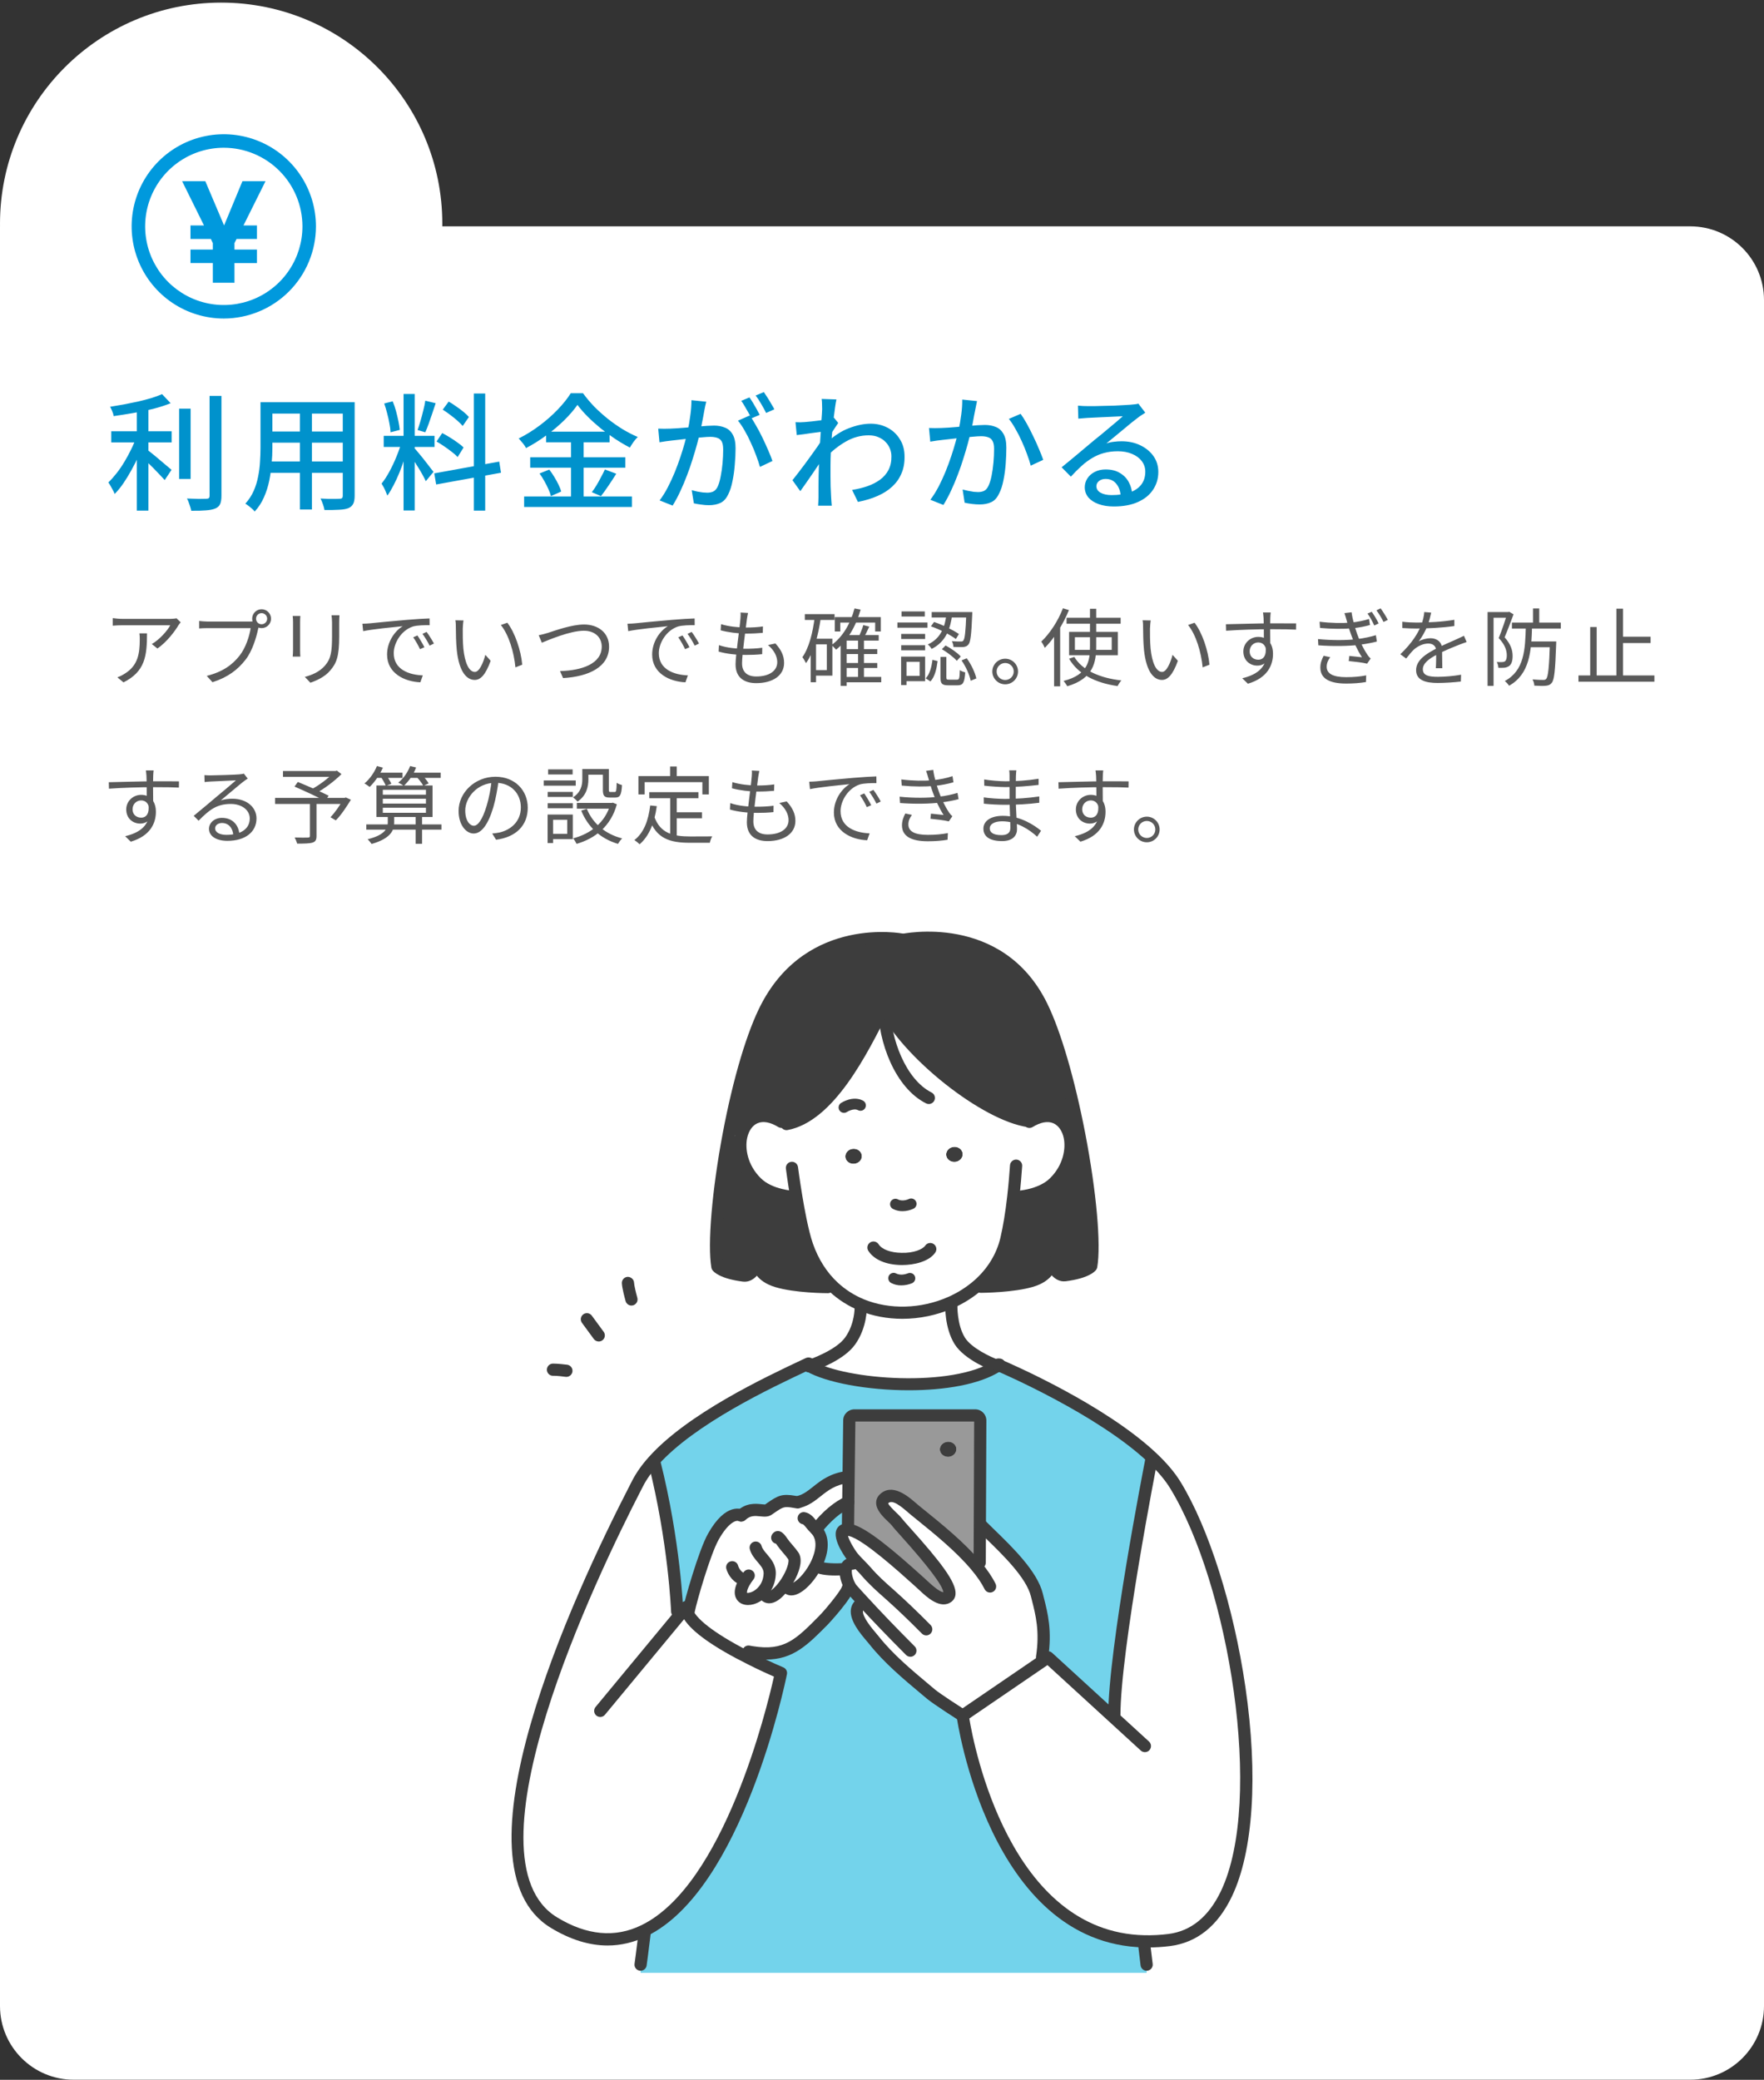
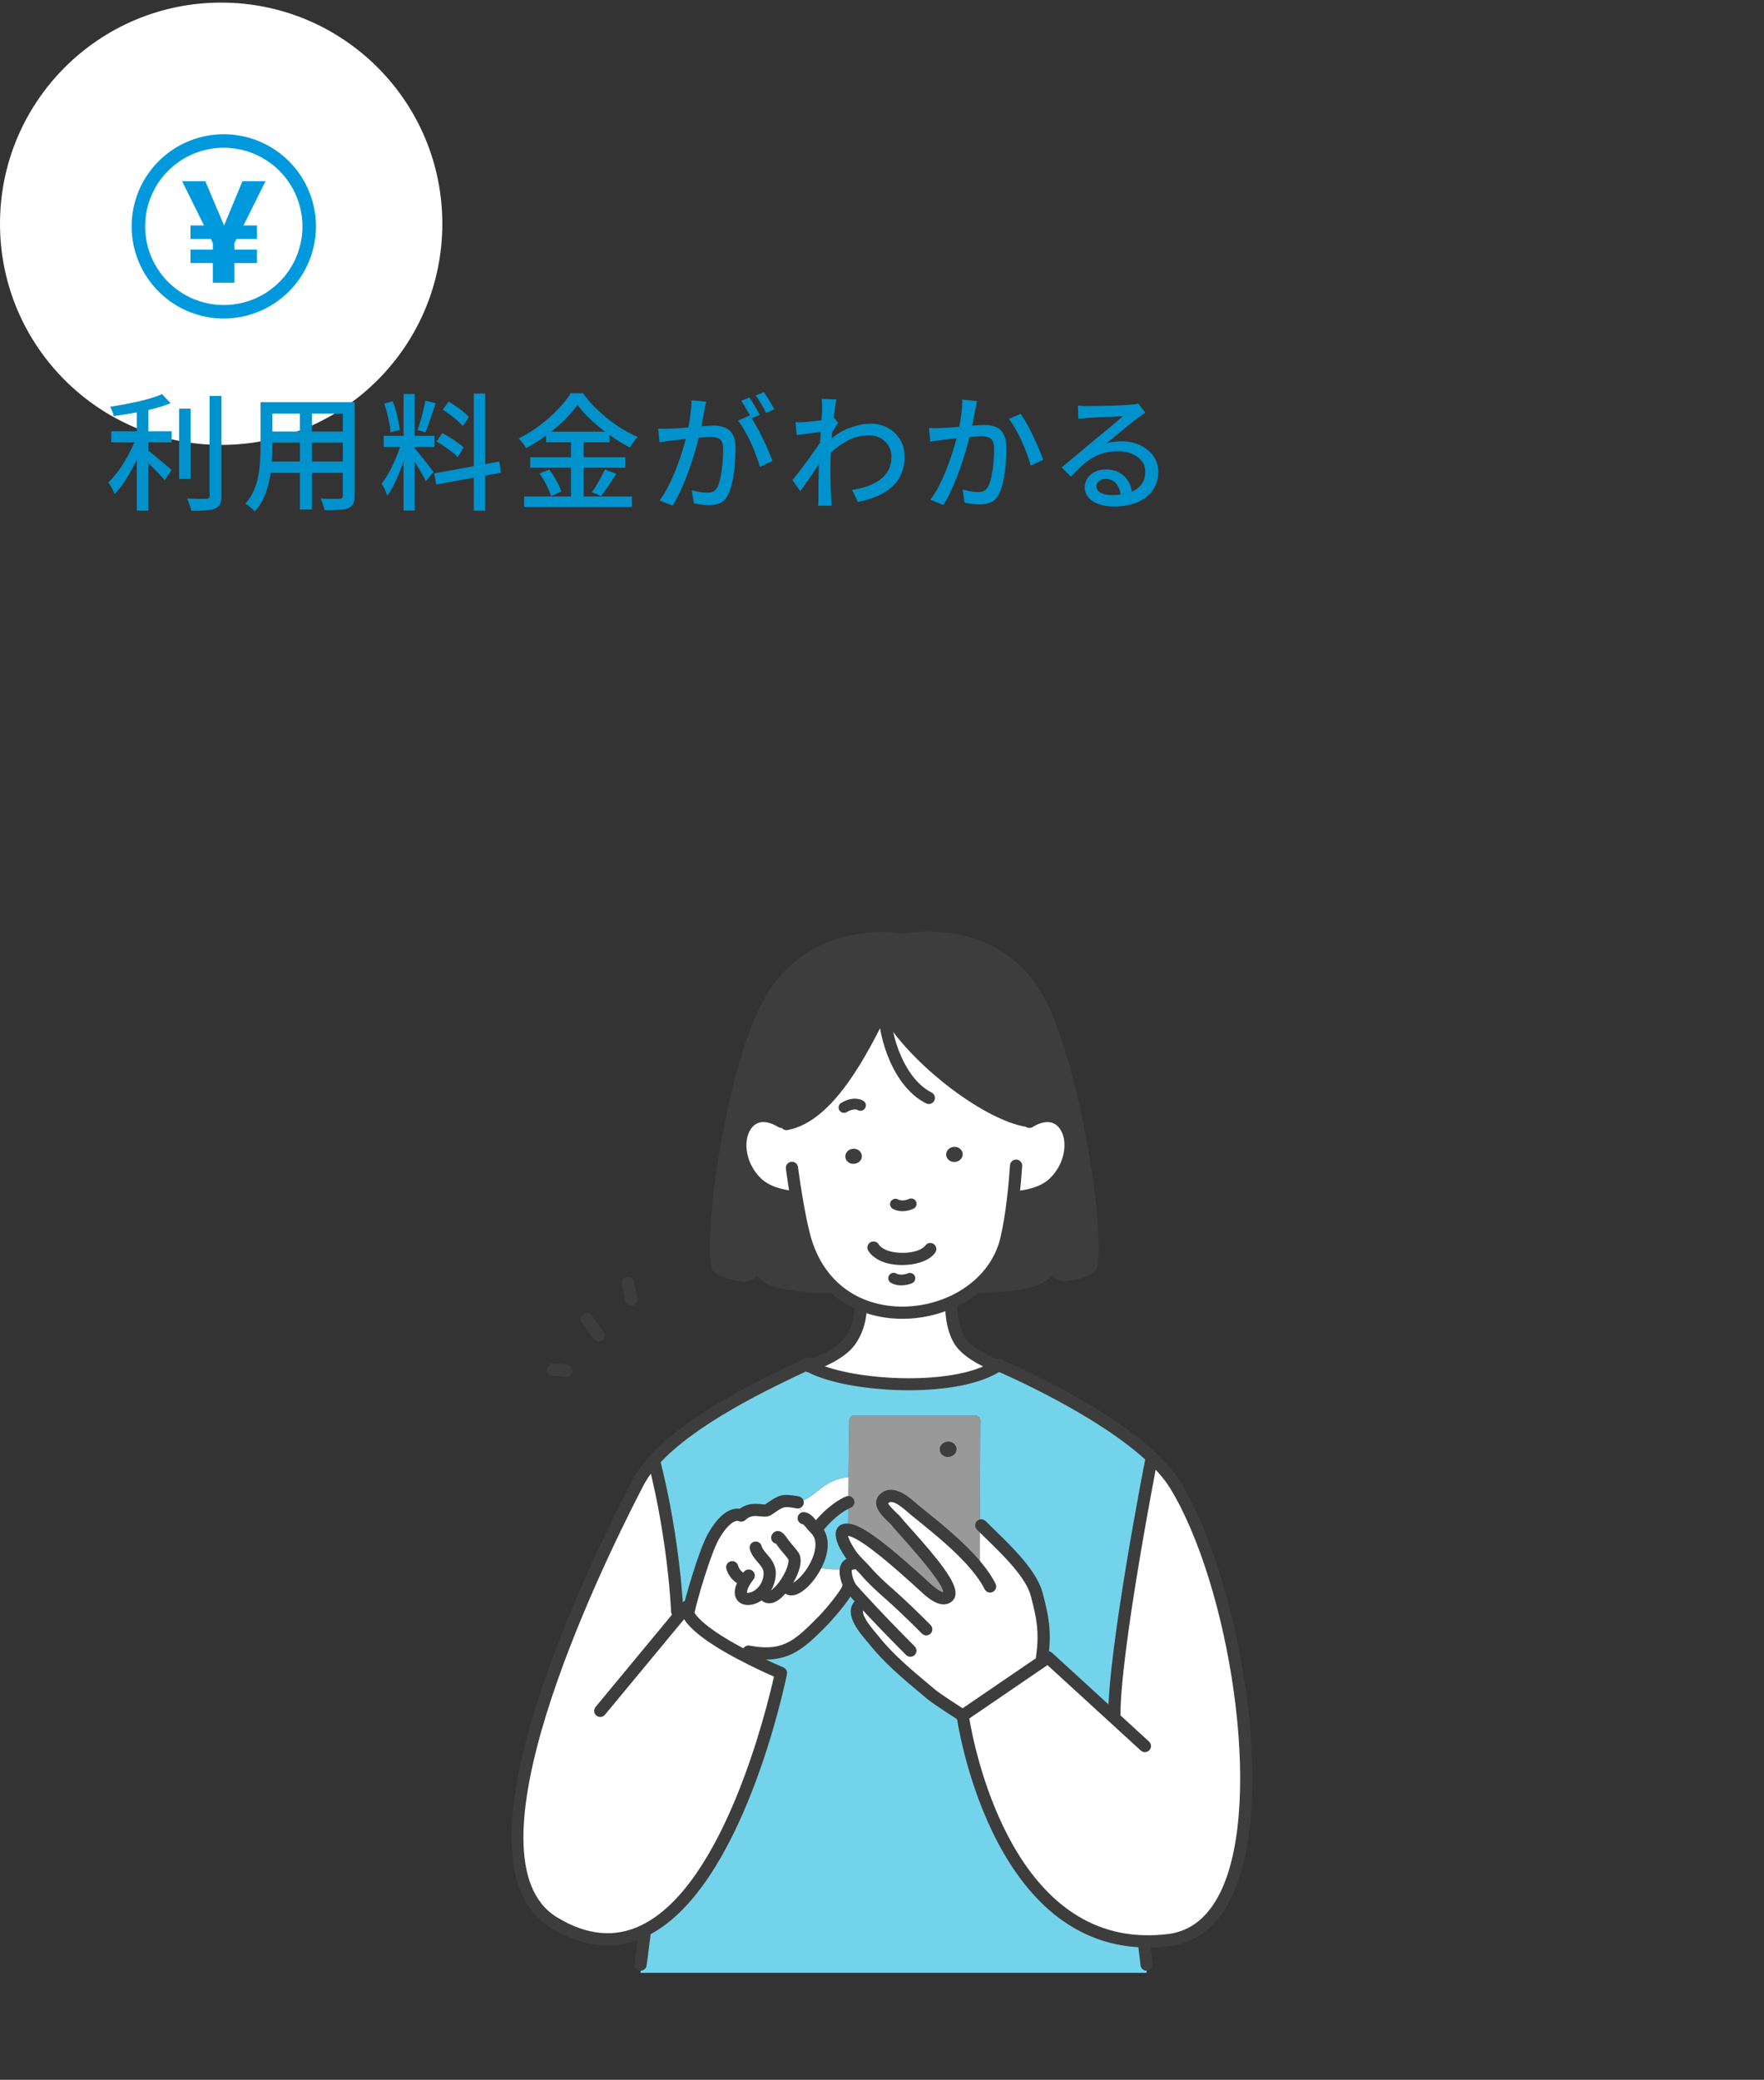
<svg xmlns="http://www.w3.org/2000/svg" width="335" height="395" viewBox="0 0 335 395" fill="none">
  <rect x="0" y="0" width="335" height="395" fill="#333333" stroke="none" />
  <circle cx="42" cy="42.495" r="42" fill="white" />
-   <path d="M0 42.989H321C328.732 42.989 335 49.257 335 56.989V380.979C335 388.711 328.732 394.979 321 394.979H14C6.268 394.979 0 388.711 0 380.979V42.989Z" fill="white" />
  <path d="M21.128 81.909H32.6V84.021H21.128V81.909ZM34.016 77.613H36.2V90.957H34.016V77.613ZM25.976 76.893H28.184V96.981H25.976V76.893ZM39.8 75.189H42.056V94.125C42.056 94.845 41.968 95.389 41.792 95.757C41.616 96.125 41.312 96.397 40.88 96.573C40.432 96.765 39.832 96.885 39.08 96.933C38.344 96.997 37.424 97.021 36.32 97.005C36.288 96.797 36.224 96.549 36.128 96.261C36.048 95.989 35.952 95.709 35.84 95.421C35.744 95.133 35.632 94.885 35.504 94.677C36.336 94.709 37.096 94.733 37.784 94.749C38.472 94.749 38.936 94.741 39.176 94.725C39.4 94.725 39.56 94.685 39.656 94.605C39.752 94.509 39.8 94.349 39.8 94.125V75.189ZM30.776 74.853L32.408 76.581C31.448 76.965 30.36 77.317 29.144 77.637C27.928 77.941 26.672 78.205 25.376 78.429C24.08 78.653 22.816 78.853 21.584 79.029C21.552 78.757 21.464 78.453 21.32 78.117C21.176 77.765 21.04 77.477 20.912 77.253C21.792 77.109 22.688 76.957 23.6 76.797C24.512 76.621 25.408 76.437 26.288 76.245C27.168 76.037 27.992 75.821 28.76 75.597C29.528 75.357 30.2 75.109 30.776 74.853ZM25.928 82.893L27.488 83.589C27.184 84.485 26.824 85.413 26.408 86.373C25.992 87.333 25.528 88.269 25.016 89.181C24.52 90.093 24 90.949 23.456 91.749C22.912 92.549 22.352 93.237 21.776 93.813C21.696 93.589 21.584 93.349 21.44 93.093C21.296 92.821 21.152 92.557 21.008 92.301C20.864 92.045 20.72 91.821 20.576 91.629C21.104 91.117 21.632 90.525 22.16 89.853C22.688 89.181 23.184 88.453 23.648 87.669C24.128 86.869 24.56 86.069 24.944 85.269C25.344 84.453 25.672 83.661 25.928 82.893ZM27.872 85.365C28.112 85.525 28.448 85.781 28.88 86.133C29.328 86.485 29.8 86.877 30.296 87.309C30.792 87.725 31.248 88.109 31.664 88.461C32.096 88.813 32.4 89.069 32.576 89.229L31.28 91.173C31.024 90.885 30.696 90.533 30.296 90.117C29.896 89.685 29.472 89.245 29.024 88.797C28.576 88.349 28.144 87.925 27.728 87.525C27.312 87.125 26.96 86.805 26.672 86.565L27.872 85.365ZM50.768 76.389H65.96V78.549H50.768V76.389ZM50.768 81.957H65.96V84.069H50.768V81.957ZM50.672 87.645H66.032V89.805H50.672V87.645ZM49.472 76.389H51.728V85.053C51.728 85.981 51.68 86.981 51.584 88.053C51.504 89.125 51.352 90.213 51.128 91.317C50.904 92.405 50.568 93.453 50.12 94.461C49.688 95.453 49.104 96.349 48.368 97.149C48.256 96.989 48.088 96.813 47.864 96.621C47.656 96.429 47.432 96.245 47.192 96.069C46.968 95.893 46.768 95.757 46.592 95.661C47.264 94.909 47.792 94.101 48.176 93.237C48.56 92.357 48.84 91.453 49.016 90.525C49.208 89.581 49.328 88.645 49.376 87.717C49.44 86.773 49.472 85.877 49.472 85.029V76.389ZM65.096 76.389H67.352V94.149C67.352 94.805 67.264 95.309 67.088 95.661C66.912 96.029 66.608 96.309 66.176 96.501C65.744 96.677 65.16 96.781 64.424 96.813C63.688 96.861 62.752 96.877 61.616 96.861C61.584 96.573 61.488 96.213 61.328 95.781C61.184 95.349 61.032 94.981 60.872 94.677C61.384 94.709 61.888 94.733 62.384 94.749C62.88 94.749 63.312 94.749 63.68 94.749C64.064 94.733 64.328 94.725 64.472 94.725C64.712 94.725 64.872 94.685 64.952 94.605C65.048 94.509 65.096 94.349 65.096 94.125V76.389ZM56.96 77.229H59.24V96.765H56.96V77.229ZM76.64 74.829H78.752V96.957H76.64V74.829ZM72.872 82.773H82.52V84.885H72.872V82.773ZM76.28 83.877L77.576 84.501C77.368 85.301 77.12 86.149 76.832 87.045C76.544 87.941 76.224 88.829 75.872 89.709C75.52 90.573 75.144 91.389 74.744 92.157C74.36 92.909 73.968 93.565 73.568 94.125C73.488 93.901 73.384 93.653 73.256 93.381C73.144 93.093 73.016 92.813 72.872 92.541C72.728 92.269 72.592 92.037 72.464 91.845C72.96 91.237 73.456 90.477 73.952 89.565C74.448 88.653 74.896 87.701 75.296 86.709C75.712 85.701 76.04 84.757 76.28 83.877ZM78.704 85.125C78.848 85.253 79.04 85.469 79.28 85.773C79.536 86.077 79.816 86.413 80.12 86.781C80.424 87.149 80.72 87.525 81.008 87.909C81.312 88.293 81.576 88.637 81.8 88.941C82.04 89.245 82.216 89.469 82.328 89.613L80.864 91.389C80.72 91.069 80.512 90.661 80.24 90.165C79.968 89.669 79.664 89.157 79.328 88.629C79.008 88.101 78.696 87.605 78.392 87.141C78.088 86.677 77.84 86.309 77.648 86.037L78.704 85.125ZM72.968 76.629L74.576 76.221C74.816 76.781 75.024 77.389 75.2 78.045C75.376 78.701 75.528 79.341 75.656 79.965C75.784 80.573 75.872 81.133 75.92 81.645L74.168 82.101C74.152 81.605 74.08 81.045 73.952 80.421C73.84 79.781 73.696 79.133 73.52 78.477C73.344 77.805 73.16 77.189 72.968 76.629ZM80.768 76.101L82.736 76.581C82.528 77.189 82.312 77.837 82.088 78.525C81.864 79.197 81.64 79.845 81.416 80.469C81.192 81.093 80.976 81.637 80.768 82.101L79.304 81.669C79.48 81.173 79.664 80.597 79.856 79.941C80.048 79.285 80.224 78.621 80.384 77.949C80.56 77.277 80.688 76.661 80.768 76.101ZM89.984 74.733H92.144V96.981H89.984V74.733ZM82.472 89.901L94.808 87.669L95.144 89.781L82.832 92.013L82.472 89.901ZM84.08 77.805L85.208 76.269C85.672 76.525 86.144 76.829 86.624 77.181C87.12 77.517 87.584 77.861 88.016 78.213C88.448 78.565 88.792 78.893 89.048 79.197L87.872 80.901C87.616 80.597 87.28 80.261 86.864 79.893C86.448 79.525 85.992 79.157 85.496 78.789C85.016 78.421 84.544 78.093 84.08 77.805ZM82.904 83.853L83.984 82.245C84.448 82.485 84.936 82.765 85.448 83.085C85.976 83.405 86.464 83.733 86.912 84.069C87.376 84.389 87.752 84.693 88.04 84.981L86.912 86.805C86.64 86.501 86.28 86.181 85.832 85.845C85.384 85.493 84.904 85.141 84.392 84.789C83.88 84.437 83.384 84.125 82.904 83.853ZM109.664 76.893C109.008 77.837 108.168 78.813 107.144 79.821C106.136 80.813 105.008 81.765 103.76 82.677C102.528 83.589 101.24 84.397 99.896 85.101C99.816 84.925 99.696 84.725 99.536 84.501C99.376 84.277 99.2 84.061 99.008 83.853C98.832 83.629 98.664 83.437 98.504 83.277C99.88 82.589 101.208 81.765 102.488 80.805C103.768 79.845 104.92 78.829 105.944 77.757C106.968 76.685 107.784 75.661 108.392 74.685H110.72C111.36 75.565 112.08 76.421 112.88 77.253C113.696 78.069 114.552 78.837 115.448 79.557C116.36 80.277 117.296 80.933 118.256 81.525C119.216 82.101 120.168 82.589 121.112 82.989C120.84 83.261 120.568 83.581 120.296 83.949C120.04 84.317 119.816 84.669 119.624 85.005C118.696 84.525 117.76 83.973 116.816 83.349C115.872 82.725 114.952 82.053 114.056 81.333C113.176 80.613 112.36 79.877 111.608 79.125C110.856 78.373 110.208 77.629 109.664 76.893ZM103.712 81.981H115.76V83.997H103.712V81.981ZM100.688 86.853H118.76V88.821H100.688V86.853ZM99.536 94.293H120.008V96.285H99.536V94.293ZM108.44 82.773H110.84V95.301H108.44V82.773ZM102.464 89.925L104.312 89.181C104.632 89.597 104.944 90.053 105.248 90.549C105.552 91.045 105.824 91.541 106.064 92.037C106.304 92.517 106.472 92.957 106.568 93.357L104.624 94.221C104.528 93.821 104.368 93.373 104.144 92.877C103.92 92.381 103.664 91.877 103.376 91.365C103.088 90.837 102.784 90.357 102.464 89.925ZM114.872 89.157L117.032 89.973C116.568 90.725 116.072 91.485 115.544 92.253C115.032 93.021 114.56 93.677 114.128 94.221L112.4 93.477C112.688 93.093 112.984 92.653 113.288 92.157C113.592 91.645 113.88 91.125 114.152 90.597C114.44 90.069 114.68 89.589 114.872 89.157ZM134.122 76.293C134.058 76.533 133.994 76.805 133.93 77.109C133.882 77.413 133.826 77.693 133.762 77.949C133.714 78.269 133.642 78.669 133.546 79.149C133.45 79.613 133.354 80.101 133.258 80.613C133.178 81.109 133.082 81.589 132.97 82.053C132.81 82.725 132.61 83.501 132.37 84.381C132.13 85.261 131.85 86.205 131.53 87.213C131.226 88.205 130.874 89.221 130.474 90.261C130.09 91.285 129.666 92.293 129.202 93.285C128.754 94.261 128.266 95.173 127.738 96.021L125.266 95.037C125.826 94.301 126.346 93.469 126.826 92.541C127.306 91.613 127.746 90.661 128.146 89.685C128.546 88.693 128.906 87.717 129.226 86.757C129.546 85.797 129.818 84.909 130.042 84.093C130.266 83.261 130.442 82.549 130.57 81.957C130.794 80.933 130.97 79.909 131.098 78.885C131.242 77.861 131.314 76.901 131.314 76.005L134.122 76.293ZM142.378 78.909C142.746 79.405 143.138 80.029 143.554 80.781C143.986 81.517 144.402 82.301 144.802 83.133C145.202 83.965 145.57 84.773 145.906 85.557C146.242 86.325 146.506 86.989 146.698 87.549L144.322 88.677C144.146 88.037 143.906 87.317 143.602 86.517C143.314 85.717 142.978 84.909 142.594 84.093C142.226 83.261 141.826 82.477 141.394 81.741C140.978 81.005 140.562 80.389 140.146 79.893L142.378 78.909ZM125.002 81.405C125.402 81.421 125.786 81.429 126.154 81.429C126.522 81.429 126.914 81.421 127.33 81.405C127.698 81.389 128.162 81.365 128.722 81.333C129.298 81.285 129.906 81.237 130.546 81.189C131.202 81.125 131.85 81.069 132.49 81.021C133.13 80.957 133.722 80.909 134.266 80.877C134.826 80.845 135.274 80.829 135.61 80.829C136.378 80.829 137.066 80.957 137.674 81.213C138.298 81.453 138.786 81.885 139.138 82.509C139.506 83.133 139.69 84.005 139.69 85.125C139.69 86.069 139.642 87.093 139.546 88.197C139.466 89.285 139.322 90.333 139.114 91.341C138.922 92.333 138.658 93.165 138.322 93.837C137.938 94.669 137.434 95.229 136.81 95.517C136.186 95.805 135.458 95.949 134.626 95.949C134.162 95.949 133.666 95.909 133.138 95.829C132.626 95.765 132.17 95.685 131.77 95.589L131.362 93.093C131.698 93.189 132.05 93.277 132.418 93.357C132.786 93.421 133.138 93.477 133.474 93.525C133.81 93.557 134.09 93.573 134.314 93.573C134.73 93.573 135.106 93.501 135.442 93.357C135.778 93.197 136.058 92.893 136.282 92.445C136.522 91.933 136.714 91.285 136.858 90.501C137.018 89.717 137.138 88.877 137.218 87.981C137.298 87.085 137.338 86.221 137.338 85.389C137.338 84.685 137.242 84.165 137.05 83.829C136.858 83.493 136.578 83.269 136.21 83.157C135.842 83.029 135.402 82.965 134.89 82.965C134.506 82.965 133.978 82.997 133.306 83.061C132.65 83.109 131.946 83.173 131.194 83.253C130.458 83.333 129.762 83.413 129.106 83.493C128.466 83.557 127.97 83.613 127.618 83.661C127.314 83.693 126.922 83.741 126.442 83.805C125.978 83.869 125.578 83.933 125.242 83.997L125.002 81.405ZM142.33 75.477C142.538 75.765 142.762 76.109 143.002 76.509C143.242 76.909 143.474 77.309 143.698 77.709C143.922 78.109 144.114 78.469 144.274 78.789L142.69 79.461C142.546 79.141 142.362 78.781 142.138 78.381C141.914 77.981 141.682 77.581 141.442 77.181C141.218 76.781 140.994 76.429 140.77 76.125L142.33 75.477ZM145.066 74.469C145.274 74.773 145.506 75.125 145.762 75.525C146.018 75.925 146.258 76.325 146.482 76.725C146.722 77.109 146.914 77.445 147.058 77.733L145.498 78.429C145.242 77.917 144.93 77.349 144.562 76.725C144.21 76.101 143.858 75.565 143.506 75.117L145.066 74.469ZM161.823 93.045C162.847 92.885 163.807 92.653 164.703 92.349C165.615 92.029 166.415 91.621 167.103 91.125C167.807 90.613 168.351 89.989 168.735 89.253C169.119 88.501 169.303 87.637 169.287 86.661C169.287 86.181 169.199 85.709 169.023 85.245C168.847 84.781 168.575 84.357 168.207 83.973C167.839 83.573 167.383 83.261 166.839 83.037C166.311 82.797 165.687 82.677 164.967 82.677C163.447 82.677 162.007 83.069 160.647 83.853C159.303 84.621 158.047 85.613 156.879 86.829V84.165C158.335 82.805 159.791 81.853 161.247 81.309C162.719 80.749 164.087 80.469 165.351 80.469C166.519 80.469 167.591 80.725 168.567 81.237C169.543 81.749 170.319 82.477 170.895 83.421C171.487 84.349 171.783 85.445 171.783 86.709C171.799 87.925 171.599 89.005 171.183 89.949C170.783 90.893 170.199 91.717 169.431 92.421C168.679 93.125 167.751 93.717 166.647 94.197C165.559 94.677 164.319 95.053 162.927 95.325L161.823 93.045ZM156.399 81.957C156.175 81.989 155.863 82.029 155.463 82.077C155.063 82.125 154.623 82.181 154.143 82.245C153.663 82.309 153.175 82.381 152.679 82.461C152.199 82.525 151.743 82.581 151.311 82.629L151.071 80.181C151.375 80.197 151.663 80.205 151.935 80.205C152.207 80.189 152.519 80.173 152.871 80.157C153.223 80.125 153.647 80.085 154.143 80.037C154.655 79.973 155.183 79.909 155.727 79.845C156.271 79.765 156.775 79.685 157.239 79.605C157.719 79.509 158.095 79.413 158.367 79.317L159.183 80.325C159.055 80.517 158.895 80.757 158.703 81.045C158.527 81.317 158.343 81.597 158.151 81.885C157.975 82.173 157.823 82.429 157.695 82.653L156.663 86.469C156.391 86.885 156.055 87.381 155.655 87.957C155.271 88.533 154.863 89.141 154.431 89.781C153.999 90.405 153.567 91.029 153.135 91.653C152.719 92.261 152.335 92.805 151.983 93.285L150.495 91.197C150.799 90.829 151.151 90.381 151.551 89.853C151.951 89.325 152.375 88.765 152.823 88.173C153.271 87.565 153.703 86.973 154.119 86.397C154.551 85.805 154.943 85.253 155.295 84.741C155.647 84.229 155.927 83.805 156.135 83.469L156.207 82.509L156.399 81.957ZM156.135 77.709C156.135 77.405 156.127 77.085 156.111 76.749C156.111 76.413 156.087 76.085 156.039 75.765L158.847 75.861C158.767 76.197 158.679 76.709 158.583 77.397C158.487 78.085 158.383 78.885 158.271 79.797C158.175 80.709 158.079 81.669 157.983 82.677C157.903 83.685 157.839 84.685 157.791 85.677C157.743 86.669 157.719 87.589 157.719 88.437C157.719 89.125 157.719 89.789 157.719 90.429C157.719 91.069 157.727 91.709 157.743 92.349C157.775 92.989 157.807 93.677 157.839 94.413C157.855 94.621 157.871 94.877 157.887 95.181C157.919 95.501 157.943 95.789 157.959 96.045H155.367C155.383 95.837 155.399 95.565 155.415 95.229C155.431 94.909 155.439 94.653 155.439 94.461C155.439 93.693 155.439 92.997 155.439 92.373C155.455 91.733 155.463 91.077 155.463 90.405C155.479 89.717 155.503 88.909 155.535 87.981C155.535 87.613 155.551 87.133 155.583 86.541C155.615 85.949 155.655 85.293 155.703 84.573C155.751 83.853 155.799 83.125 155.847 82.389C155.895 81.653 155.935 80.957 155.967 80.301C156.015 79.645 156.055 79.085 156.087 78.621C156.119 78.157 156.135 77.853 156.135 77.709ZM185.545 76.173C185.497 76.413 185.441 76.685 185.377 76.989C185.313 77.293 185.257 77.573 185.209 77.829C185.145 78.149 185.065 78.549 184.969 79.029C184.889 79.493 184.801 79.981 184.705 80.493C184.609 80.989 184.505 81.469 184.393 81.933C184.233 82.605 184.033 83.381 183.793 84.261C183.553 85.141 183.273 86.085 182.953 87.093C182.649 88.085 182.297 89.101 181.897 90.141C181.513 91.165 181.089 92.173 180.625 93.165C180.177 94.141 179.689 95.053 179.161 95.901L176.689 94.917C177.249 94.165 177.769 93.333 178.249 92.421C178.729 91.493 179.169 90.541 179.569 89.565C179.969 88.573 180.329 87.597 180.649 86.637C180.969 85.677 181.241 84.789 181.465 83.973C181.705 83.141 181.889 82.429 182.017 81.837C182.241 80.813 182.417 79.789 182.545 78.765C182.689 77.741 182.753 76.781 182.737 75.885L185.545 76.173ZM193.825 78.597C194.193 79.093 194.585 79.717 195.001 80.469C195.417 81.221 195.825 82.021 196.225 82.869C196.641 83.717 197.009 84.533 197.329 85.317C197.665 86.101 197.929 86.773 198.121 87.333L195.745 88.437C195.585 87.797 195.353 87.077 195.049 86.277C194.761 85.461 194.425 84.637 194.041 83.805C193.673 82.973 193.273 82.189 192.841 81.453C192.425 80.701 192.009 80.069 191.593 79.557L193.825 78.597ZM176.425 81.285C176.825 81.301 177.209 81.309 177.577 81.309C177.961 81.309 178.353 81.301 178.753 81.285C179.137 81.269 179.609 81.245 180.169 81.213C180.729 81.165 181.329 81.117 181.969 81.069C182.625 81.005 183.273 80.949 183.913 80.901C184.569 80.837 185.169 80.789 185.713 80.757C186.257 80.725 186.697 80.709 187.033 80.709C187.817 80.709 188.513 80.837 189.121 81.093C189.729 81.333 190.209 81.765 190.561 82.389C190.929 83.013 191.113 83.885 191.113 85.005C191.113 85.949 191.073 86.973 190.993 88.077C190.913 89.165 190.769 90.213 190.561 91.221C190.369 92.213 190.097 93.045 189.745 93.717C189.361 94.549 188.857 95.101 188.233 95.373C187.625 95.661 186.897 95.805 186.049 95.805C185.601 95.805 185.113 95.773 184.585 95.709C184.057 95.645 183.593 95.565 183.193 95.469L182.809 92.973C183.129 93.053 183.473 93.133 183.841 93.213C184.225 93.293 184.585 93.357 184.921 93.405C185.257 93.437 185.529 93.453 185.737 93.453C186.169 93.453 186.545 93.381 186.865 93.237C187.201 93.077 187.481 92.765 187.705 92.301C187.945 91.805 188.145 91.165 188.305 90.381C188.465 89.597 188.585 88.757 188.665 87.861C188.745 86.965 188.785 86.101 188.785 85.269C188.785 84.565 188.681 84.045 188.473 83.709C188.281 83.373 188.001 83.149 187.633 83.037C187.265 82.909 186.833 82.845 186.337 82.845C185.953 82.845 185.425 82.877 184.753 82.941C184.097 82.989 183.393 83.053 182.641 83.133C181.889 83.213 181.193 83.293 180.553 83.373C179.913 83.437 179.409 83.493 179.041 83.541C178.737 83.573 178.345 83.621 177.865 83.685C177.401 83.749 177.001 83.813 176.665 83.877L176.425 81.285ZM204.71 77.037C205.014 77.069 205.334 77.093 205.67 77.109C206.022 77.125 206.342 77.133 206.63 77.133C206.87 77.133 207.254 77.133 207.782 77.133C208.326 77.117 208.934 77.101 209.606 77.085C210.294 77.069 210.974 77.053 211.646 77.037C212.318 77.005 212.918 76.973 213.446 76.941C213.99 76.909 214.39 76.885 214.646 76.869C215.078 76.837 215.406 76.805 215.63 76.773C215.87 76.741 216.054 76.701 216.182 76.653L217.502 78.381C217.262 78.541 217.014 78.701 216.758 78.861C216.502 79.021 216.246 79.205 215.99 79.413C215.686 79.637 215.286 79.949 214.79 80.349C214.31 80.733 213.79 81.165 213.23 81.645C212.67 82.109 212.118 82.565 211.574 83.013C211.03 83.461 210.542 83.861 210.11 84.213C210.59 84.053 211.07 83.949 211.55 83.901C212.03 83.837 212.51 83.805 212.99 83.805C214.318 83.805 215.51 84.061 216.566 84.573C217.622 85.085 218.454 85.773 219.062 86.637C219.67 87.501 219.974 88.501 219.974 89.637C219.974 90.901 219.638 92.029 218.966 93.021C218.31 94.013 217.35 94.789 216.086 95.349C214.838 95.909 213.318 96.189 211.526 96.189C210.422 96.189 209.454 96.037 208.622 95.733C207.79 95.429 207.142 95.005 206.678 94.461C206.23 93.901 206.006 93.261 206.006 92.541C206.006 91.949 206.166 91.397 206.486 90.885C206.822 90.357 207.286 89.941 207.878 89.637C208.486 89.317 209.182 89.157 209.966 89.157C211.054 89.157 211.958 89.381 212.678 89.829C213.414 90.261 213.974 90.837 214.358 91.557C214.758 92.277 214.974 93.061 215.006 93.909L212.822 94.221C212.774 93.261 212.494 92.477 211.982 91.869C211.486 91.261 210.814 90.957 209.966 90.957C209.454 90.957 209.03 91.093 208.694 91.365C208.374 91.637 208.214 91.957 208.214 92.325C208.214 92.853 208.478 93.269 209.006 93.573C209.55 93.877 210.246 94.029 211.094 94.029C212.454 94.029 213.614 93.861 214.574 93.525C215.534 93.173 216.262 92.669 216.758 92.013C217.254 91.341 217.502 90.533 217.502 89.589C217.502 88.837 217.278 88.165 216.83 87.573C216.382 86.981 215.766 86.525 214.982 86.205C214.198 85.869 213.302 85.701 212.294 85.701C211.334 85.701 210.454 85.813 209.654 86.037C208.87 86.245 208.134 86.557 207.446 86.973C206.758 87.373 206.078 87.877 205.406 88.485C204.75 89.077 204.07 89.757 203.366 90.525L201.614 88.749C202.094 88.365 202.622 87.933 203.198 87.453C203.774 86.973 204.35 86.493 204.926 86.013C205.518 85.517 206.07 85.053 206.582 84.621C207.11 84.173 207.55 83.805 207.902 83.517C208.238 83.245 208.646 82.917 209.126 82.533C209.606 82.133 210.102 81.717 210.614 81.285C211.126 80.853 211.614 80.445 212.078 80.061C212.542 79.661 212.926 79.325 213.23 79.053C212.974 79.069 212.622 79.085 212.174 79.101C211.726 79.117 211.23 79.141 210.686 79.173C210.158 79.189 209.622 79.213 209.078 79.245C208.534 79.261 208.038 79.285 207.59 79.317C207.142 79.333 206.798 79.349 206.558 79.365C206.27 79.381 205.966 79.405 205.646 79.437C205.342 79.453 205.054 79.477 204.782 79.509L204.71 77.037Z" fill="#0092CC" />
-   <path d="M34.318 118.189C34.19 118.333 33.998 118.573 33.886 118.749C33.246 119.837 31.726 121.901 29.902 123.165L28.83 122.317C30.318 121.469 31.822 119.741 32.334 118.749C31.214 118.749 23.982 118.749 23.214 118.749C22.622 118.749 22.03 118.781 21.406 118.829V117.389C21.966 117.469 22.622 117.533 23.214 117.533C23.982 117.533 31.454 117.533 32.414 117.533C32.718 117.533 33.294 117.485 33.518 117.421L34.318 118.189ZM27.918 120.285C27.918 124.621 27.534 127.549 23.454 129.597L22.286 128.637C22.718 128.493 23.278 128.221 23.726 127.917C26.19 126.397 26.542 124.125 26.542 121.453C26.542 121.069 26.542 120.717 26.478 120.285H27.918ZM48.624 117.501C48.624 118.093 49.088 118.557 49.68 118.557C50.256 118.557 50.736 118.093 50.736 117.501C50.736 116.925 50.256 116.445 49.68 116.445C49.088 116.445 48.624 116.925 48.624 117.501ZM47.888 117.501C47.888 116.509 48.688 115.709 49.68 115.709C50.672 115.709 51.472 116.509 51.472 117.501C51.472 118.493 50.672 119.293 49.68 119.293C48.688 119.293 47.888 118.493 47.888 117.501ZM49.28 118.573C49.168 118.797 49.104 119.069 49.04 119.373C48.688 121.053 47.92 123.645 46.64 125.277C45.184 127.165 43.28 128.637 40.352 129.565L39.264 128.365C42.368 127.581 44.16 126.221 45.504 124.509C46.64 123.069 47.376 120.829 47.6 119.293C46.672 119.293 40.336 119.293 39.408 119.293C38.768 119.293 38.224 119.325 37.824 119.357V117.933C38.256 117.981 38.896 118.045 39.424 118.045C40.336 118.045 46.72 118.045 47.44 118.045C47.696 118.045 48 118.029 48.304 117.949L49.28 118.573ZM64.465 116.861C64.433 117.245 64.417 117.709 64.417 118.253C64.417 118.877 64.417 120.237 64.417 120.829C64.417 124.685 63.905 125.949 62.737 127.309C61.713 128.557 60.113 129.261 58.945 129.661L57.889 128.557C59.361 128.173 60.721 127.549 61.713 126.413C62.849 125.101 63.057 123.789 63.057 120.781C63.057 120.157 63.057 118.813 63.057 118.253C63.057 117.709 63.009 117.245 62.961 116.861H64.465ZM57.041 116.989C57.009 117.293 56.993 117.757 56.993 118.125C56.993 118.605 56.993 122.797 56.993 123.469C56.993 123.885 57.009 124.413 57.041 124.701H55.585C55.617 124.445 55.649 123.933 55.649 123.469C55.649 122.781 55.649 118.605 55.649 118.125C55.649 117.853 55.633 117.293 55.585 116.989H57.041ZM68.822 118.461C69.43 118.445 69.942 118.413 70.262 118.381C71.286 118.269 74.31 117.981 77.254 117.725C79.014 117.581 80.502 117.485 81.574 117.453L81.59 118.733C80.662 118.717 79.27 118.749 78.454 118.973C76.166 119.709 74.774 122.157 74.774 124.045C74.774 127.165 77.702 128.173 80.294 128.269L79.83 129.581C76.87 129.469 73.51 127.901 73.51 124.317C73.51 121.837 75.03 119.789 76.486 118.925C74.774 119.101 70.694 119.501 68.966 119.869L68.822 118.461ZM79.27 120.685C79.638 121.213 80.246 122.205 80.598 122.925L79.766 123.293C79.398 122.525 78.95 121.709 78.47 121.037L79.27 120.685ZM81.014 120.013C81.414 120.541 82.038 121.517 82.406 122.221L81.59 122.621C81.206 121.853 80.726 121.053 80.23 120.381L81.014 120.013ZM88.027 117.837C87.947 118.205 87.899 118.973 87.883 119.389C87.867 120.381 87.883 121.853 87.995 123.165C88.267 125.837 89.035 127.613 90.187 127.613C91.003 127.613 91.755 125.965 92.171 124.365L93.179 125.501C92.203 128.205 91.243 129.133 90.155 129.133C88.635 129.133 87.195 127.629 86.747 123.485C86.603 122.109 86.571 120.157 86.571 119.229C86.571 118.861 86.571 118.173 86.475 117.805L88.027 117.837ZM96.347 118.269C97.787 120.125 98.939 123.533 99.179 126.237L97.883 126.749C97.611 123.869 96.635 120.573 95.115 118.701L96.347 118.269ZM102.307 120.637C102.899 120.541 103.475 120.365 104.083 120.189C105.427 119.757 108.579 118.605 110.915 118.605C113.555 118.605 115.667 120.141 115.667 122.813C115.667 126.653 111.859 128.493 106.931 128.781L106.355 127.453C110.531 127.341 114.275 126.061 114.275 122.797C114.275 121.117 113.043 119.789 110.883 119.789C108.243 119.789 104.179 121.549 102.899 122.061L102.307 120.637ZM119.163 118.461C119.771 118.445 120.283 118.413 120.603 118.381C121.627 118.269 124.651 117.981 127.595 117.725C129.355 117.581 130.843 117.485 131.915 117.453L131.931 118.733C131.003 118.717 129.611 118.749 128.795 118.973C126.507 119.709 125.115 122.157 125.115 124.045C125.115 127.165 128.043 128.173 130.635 128.269L130.171 129.581C127.211 129.469 123.851 127.901 123.851 124.317C123.851 121.837 125.371 119.789 126.827 118.925C125.115 119.101 121.035 119.501 119.307 119.869L119.163 118.461ZM129.611 120.685C129.979 121.213 130.587 122.205 130.939 122.925L130.107 123.293C129.739 122.525 129.291 121.709 128.811 121.037L129.611 120.685ZM131.355 120.013C131.755 120.541 132.379 121.517 132.747 122.221L131.931 122.621C131.547 121.853 131.067 121.053 130.571 120.381L131.355 120.013ZM142.058 116.413C141.962 116.845 141.914 117.181 141.85 117.533C141.642 119.325 140.922 124.253 140.922 125.981C140.922 127.533 141.802 128.477 143.626 128.477C146.058 128.477 147.61 127.421 147.61 125.757C147.61 124.685 147.034 123.501 145.85 122.509L147.258 122.205C148.362 123.421 148.906 124.541 148.906 125.901C148.906 128.285 146.778 129.741 143.61 129.741C141.45 129.741 139.69 128.781 139.69 126.173C139.69 124.461 140.442 119.677 140.618 117.469C140.666 116.909 140.666 116.621 140.634 116.333L142.058 116.413ZM136.938 118.541C138.282 118.973 140.202 119.181 141.626 119.181C142.842 119.181 143.946 119.117 144.89 118.973L144.858 120.189C143.834 120.285 142.89 120.333 141.594 120.333C140.186 120.333 138.266 120.093 136.858 119.709L136.938 118.541ZM136.538 122.525C138.09 123.069 139.962 123.213 141.434 123.213C142.538 123.213 143.642 123.181 144.762 123.021L144.746 124.237C143.674 124.349 142.682 124.381 141.61 124.381C139.866 124.381 137.93 124.189 136.474 123.741L136.538 122.525ZM160.347 123.293H166.603V124.221H160.347V123.293ZM160.347 125.917H166.603V126.861H160.347V125.917ZM160.363 128.557H167.355V129.581H160.363V128.557ZM158.539 117.197H167.275V119.933H166.203V118.237H159.579V119.933H158.539V117.197ZM162.955 121.389H164.075V129.101H162.955V121.389ZM160.779 120.621H166.875V121.661H160.779V130.269H159.643V121.709L160.683 120.621H160.779ZM162.283 115.549L163.435 115.773C162.523 119.021 160.939 121.677 158.779 123.389C158.603 123.165 158.171 122.717 157.915 122.509C160.027 120.973 161.499 118.493 162.283 115.549ZM163.947 118.717L165.083 119.005C164.699 119.837 164.267 120.733 163.931 121.341L163.003 121.069C163.339 120.429 163.755 119.421 163.947 118.717ZM152.843 116.637H158.491V117.741H152.843V116.637ZM154.459 121.309H158.075V128.317H154.459V127.261H157.019V122.381H154.459V121.309ZM154.731 117.165L155.883 117.341C155.387 120.701 154.555 123.853 153.067 125.949C152.939 125.677 152.603 125.085 152.379 124.813C153.659 123.005 154.347 120.173 154.731 117.165ZM153.963 121.309H154.971V129.565H153.963V121.309ZM179.737 116.669H180.841C180.505 119.261 179.721 121.853 176.921 123.245C176.793 122.989 176.457 122.589 176.201 122.397C178.809 121.197 179.465 118.861 179.737 116.669ZM176.793 118.957L177.385 118.125C179.049 118.685 181.049 119.677 182.105 120.413L181.529 121.357C180.457 120.573 178.457 119.517 176.793 118.957ZM183.513 116.237H184.649C184.649 116.237 184.649 116.589 184.633 116.749C184.473 120.525 184.313 121.949 183.913 122.413C183.657 122.717 183.385 122.829 182.953 122.877C182.569 122.909 181.817 122.893 181.065 122.861C181.049 122.525 180.937 122.061 180.761 121.773C181.497 121.837 182.169 121.837 182.425 121.837C182.681 121.853 182.825 121.805 182.937 121.677C183.225 121.341 183.385 120.061 183.513 116.445V116.237ZM178.601 124.765H179.721V128.621C179.721 129.021 179.785 129.085 180.233 129.085C180.441 129.085 181.481 129.085 181.737 129.085C182.169 129.085 182.233 128.861 182.281 127.261C182.505 127.453 182.985 127.613 183.305 127.709C183.177 129.661 182.873 130.157 181.865 130.157C181.609 130.157 180.345 130.157 180.089 130.157C178.873 130.157 178.601 129.821 178.601 128.637V124.765ZM177.081 125.309L178.057 125.549C177.881 126.973 177.545 128.525 176.697 129.421L175.801 128.829C176.569 128.045 176.921 126.637 177.081 125.309ZM178.873 123.293L179.577 122.589C180.633 123.149 181.865 124.013 182.457 124.685L181.705 125.501C181.129 124.829 179.913 123.901 178.873 123.293ZM182.601 125.421L183.593 125.021C184.457 126.189 185.177 127.757 185.417 128.845L184.345 129.293C184.137 128.205 183.433 126.589 182.601 125.421ZM176.937 116.237H184.009V117.277H176.937V116.237ZM171.145 120.397H175.689V121.357H171.145V120.397ZM171.209 116.125H175.625V117.085H171.209V116.125ZM171.145 122.541H175.689V123.501H171.145V122.541ZM170.425 118.221H176.137V119.213H170.425V118.221ZM171.673 124.701H175.689V129.373H171.673V128.365H174.649V125.693H171.673V124.701ZM171.129 124.701H172.153V130.109H171.129V124.701ZM190.899 125.101C192.243 125.101 193.331 126.189 193.331 127.533C193.331 128.877 192.243 129.965 190.899 129.965C189.555 129.965 188.451 128.877 188.451 127.533C188.451 126.189 189.555 125.101 190.899 125.101ZM190.899 129.149C191.795 129.149 192.515 128.429 192.515 127.533C192.515 126.637 191.795 125.917 190.899 125.917C190.003 125.917 189.267 126.637 189.267 127.533C189.267 128.429 190.003 129.149 190.899 129.149ZM202.549 117.325H212.821V118.445H202.549V117.325ZM204.133 121.021V123.421H211.125V121.021H204.133ZM203.029 119.997H212.293V124.445H203.029V119.997ZM204.021 124.765C205.525 127.277 208.805 128.765 212.965 129.229C212.709 129.485 212.405 129.965 212.245 130.301C208.005 129.693 204.725 128.029 203.029 125.101L204.021 124.765ZM206.997 115.613H208.181V122.701C208.181 125.789 207.653 128.861 202.693 130.333C202.549 130.061 202.213 129.581 201.973 129.325C206.725 128.125 206.997 125.389 206.997 122.685V115.613ZM201.861 115.517L202.997 115.869C201.909 118.573 200.197 121.261 198.421 123.037C198.309 122.765 197.973 122.141 197.749 121.853C199.365 120.333 200.933 117.949 201.861 115.517ZM200.181 119.709L201.317 118.573L201.333 118.589V130.349H200.181V119.709ZM218.538 117.837C218.458 118.205 218.41 118.973 218.394 119.389C218.378 120.381 218.394 121.853 218.506 123.165C218.778 125.837 219.546 127.613 220.698 127.613C221.514 127.613 222.266 125.965 222.682 124.365L223.69 125.501C222.714 128.205 221.754 129.133 220.666 129.133C219.146 129.133 217.706 127.629 217.258 123.485C217.114 122.109 217.082 120.157 217.082 119.229C217.082 118.861 217.082 118.173 216.986 117.805L218.538 117.837ZM226.858 118.269C228.298 120.125 229.45 123.533 229.69 126.237L228.394 126.749C228.122 123.869 227.146 120.573 225.626 118.701L226.858 118.269ZM241.323 116.317C241.291 116.509 241.243 117.133 241.243 117.325C241.195 118.365 241.227 121.453 241.243 122.733L240.027 122.109C240.027 121.405 240.011 118.221 239.963 117.341C239.931 116.909 239.883 116.461 239.851 116.317H241.323ZM232.811 118.557C234.987 118.525 238.987 118.381 241.451 118.381C243.403 118.381 245.387 118.381 246.139 118.397L246.123 119.581C245.227 119.533 243.787 119.501 241.435 119.501C238.683 119.501 235.259 119.613 232.843 119.789L232.811 118.557ZM241.211 123.197C241.211 125.341 240.219 126.413 238.763 126.413C237.419 126.413 236.123 125.469 236.123 123.725C236.123 122.141 237.435 120.957 238.955 120.957C240.811 120.957 241.755 122.333 241.755 124.173C241.755 126.349 240.699 128.749 236.987 129.853L235.915 128.813C238.827 128.125 240.523 126.701 240.523 124.061C240.523 122.621 239.819 122.013 238.955 122.013C238.107 122.013 237.323 122.669 237.323 123.709C237.323 124.717 238.075 125.293 238.955 125.293C239.947 125.293 240.587 124.461 240.331 122.749L241.211 123.197ZM260.507 116.189C260.891 116.717 261.483 117.693 261.819 118.397L260.987 118.797C260.635 118.013 260.187 117.197 259.707 116.525L260.507 116.189ZM262.187 115.533C262.587 116.061 263.195 117.037 263.563 117.725L262.747 118.125C262.363 117.357 261.899 116.573 261.403 115.917L262.187 115.533ZM250.603 118.077C252.827 118.349 254.923 118.381 256.571 118.237C257.883 118.109 259.083 117.853 259.995 117.549L260.171 118.701C259.291 118.957 258.123 119.197 256.843 119.325C255.211 119.469 252.971 119.469 250.683 119.261L250.603 118.077ZM250.299 121.373C253.019 121.645 255.755 121.613 257.611 121.389C259.131 121.213 260.443 120.893 261.291 120.637L261.483 121.837C260.603 122.077 259.387 122.301 258.059 122.477C256.075 122.717 253.115 122.765 250.363 122.557L250.299 121.373ZM255.755 117.869C255.627 117.405 255.483 116.909 255.323 116.445L256.683 116.285C256.843 117.613 257.323 119.229 257.723 120.365C258.155 121.613 258.875 123.149 259.707 124.381C259.867 124.637 260.075 124.861 260.299 125.069L259.627 126.045C258.731 125.821 257.243 125.661 256.139 125.549L256.251 124.573C257.099 124.669 258.139 124.781 258.651 124.829C257.755 123.453 257.083 121.917 256.619 120.621C256.219 119.533 255.979 118.669 255.755 117.869ZM252.619 124.813C252.235 125.357 251.947 125.917 251.947 126.621C251.947 127.933 253.131 128.605 255.643 128.605C257.131 128.605 258.299 128.493 259.451 128.269L259.403 129.533C258.283 129.725 257.019 129.821 255.659 129.821C252.523 129.821 250.763 128.893 250.747 126.829C250.731 125.917 251.019 125.245 251.371 124.541L252.619 124.813ZM271.795 116.349C271.651 116.973 271.475 117.853 271.059 118.925C270.659 119.901 270.067 120.973 269.427 121.805C270.051 121.437 270.963 121.213 271.667 121.213C272.899 121.213 273.859 121.949 273.859 123.245C273.859 124.077 273.891 125.917 273.907 126.909H272.675C272.739 126.061 272.755 124.413 272.739 123.581C272.723 122.653 272.083 122.221 271.251 122.221C270.227 122.221 269.219 122.733 268.483 123.389C268.019 123.837 267.571 124.413 267.043 125.069L265.939 124.253C268.243 122.045 269.315 120.189 269.859 118.829C270.211 117.949 270.435 116.989 270.483 116.237L271.795 116.349ZM266.307 118.077C267.171 118.189 268.275 118.237 269.011 118.237C271.171 118.237 273.939 118.109 276.195 117.709V118.893C273.955 119.229 270.979 119.373 268.947 119.373C268.259 119.373 267.203 119.341 266.307 119.277V118.077ZM278.531 121.933C278.131 122.061 277.555 122.285 277.123 122.445C275.987 122.893 274.467 123.501 272.915 124.301C271.331 125.133 270.211 125.997 270.211 127.101C270.211 128.349 271.443 128.541 273.091 128.541C274.339 128.541 276.067 128.397 277.475 128.141L277.427 129.437C276.211 129.581 274.435 129.709 273.043 129.709C270.771 129.709 268.931 129.213 268.931 127.277C268.931 125.325 270.915 124.125 272.819 123.149C274.339 122.365 275.635 121.869 276.691 121.373C277.171 121.149 277.571 120.973 278.019 120.749L278.531 121.933ZM287.13 118.237H296.41V119.373H287.13V118.237ZM290.314 121.821H294.762V122.925H290.314V121.821ZM291.13 115.549H292.314V118.669H291.13V115.549ZM294.346 121.821H295.546C295.546 121.821 295.53 122.205 295.53 122.381C295.354 127.341 295.178 129.133 294.682 129.693C294.394 130.061 294.074 130.189 293.578 130.237C293.114 130.285 292.25 130.269 291.386 130.221C291.37 129.869 291.242 129.373 291.034 129.037C291.898 129.117 292.73 129.133 293.05 129.133C293.338 129.133 293.498 129.101 293.642 128.925C293.994 128.525 294.202 126.797 294.346 122.045V121.821ZM289.77 118.877H290.954C290.826 123.741 290.506 128.029 286.586 130.237C286.426 129.965 286.058 129.549 285.77 129.341C289.482 127.357 289.658 123.389 289.77 118.877ZM282.506 116.237H286.57V117.325H283.642V130.269H282.506V116.237ZM286.234 116.237H286.442L286.618 116.189L287.434 116.669C286.938 118.029 286.298 119.725 285.738 121.037C286.97 122.397 287.258 123.581 287.258 124.589C287.258 125.469 287.066 126.173 286.586 126.493C286.362 126.653 286.058 126.765 285.722 126.813C285.386 126.845 284.938 126.845 284.554 126.829C284.538 126.509 284.442 126.029 284.25 125.725C284.65 125.757 284.986 125.757 285.258 125.741C285.466 125.741 285.658 125.693 285.802 125.597C286.058 125.421 286.154 124.973 286.154 124.461C286.154 123.581 285.85 122.461 284.618 121.181C285.242 119.693 285.882 117.693 286.234 116.589V116.237ZM307.608 120.925H313.464V122.125H307.608V120.925ZM299.768 128.285H314.184V129.469H299.768V128.285ZM306.968 115.597H308.232V128.893H306.968V115.597ZM301.992 119.085H303.224V128.845H301.992V119.085ZM29.173 146.317C29.141 146.509 29.093 147.133 29.093 147.325C29.045 148.365 29.077 151.453 29.093 152.733L27.877 152.109C27.877 151.405 27.861 148.221 27.813 147.341C27.781 146.909 27.733 146.461 27.701 146.317H29.173ZM20.661 148.557C22.837 148.525 26.837 148.381 29.301 148.381C31.253 148.381 33.237 148.381 33.989 148.397L33.973 149.581C33.077 149.533 31.637 149.501 29.285 149.501C26.533 149.501 23.109 149.613 20.693 149.789L20.661 148.557ZM29.061 153.197C29.061 155.341 28.069 156.413 26.613 156.413C25.269 156.413 23.973 155.469 23.973 153.725C23.973 152.141 25.285 150.957 26.805 150.957C28.661 150.957 29.605 152.333 29.605 154.173C29.605 156.349 28.549 158.749 24.837 159.853L23.765 158.813C26.677 158.125 28.373 156.701 28.373 154.061C28.373 152.621 27.669 152.013 26.805 152.013C25.957 152.013 25.173 152.669 25.173 153.709C25.173 154.717 25.925 155.293 26.805 155.293C27.797 155.293 28.437 154.461 28.181 152.749L29.061 153.197ZM38.822 147.213C39.174 147.245 39.622 147.261 39.942 147.261C40.79 147.261 44.582 147.149 45.43 147.069C45.91 147.021 46.134 146.989 46.31 146.925L47.046 147.869C46.758 148.061 46.438 148.269 46.134 148.509C45.35 149.117 43.174 150.989 41.926 152.013C42.662 151.773 43.43 151.693 44.15 151.693C46.806 151.693 48.71 153.277 48.71 155.437C48.71 158.013 46.582 159.693 43.19 159.693C41.014 159.693 39.686 158.749 39.686 157.405C39.686 156.317 40.678 155.325 42.15 155.325C44.278 155.325 45.35 156.829 45.462 158.445L44.31 158.637C44.214 157.277 43.43 156.301 42.15 156.301C41.414 156.301 40.854 156.749 40.854 157.309C40.854 158.093 41.734 158.557 42.998 158.557C45.718 158.557 47.43 157.437 47.43 155.437C47.43 153.853 45.926 152.685 43.83 152.685C41.174 152.685 39.734 153.805 37.718 155.869L36.79 154.941C38.118 153.853 40.182 152.125 41.094 151.341C41.99 150.605 44.006 148.925 44.806 148.205C43.958 148.253 40.758 148.381 39.926 148.429C39.558 148.461 39.206 148.477 38.854 148.525L38.822 147.213ZM58.86 152.413H60.108V158.781C60.108 159.501 59.916 159.853 59.34 160.029C58.764 160.205 57.836 160.221 56.428 160.221C56.348 159.885 56.14 159.389 55.964 159.053C57.084 159.101 58.172 159.085 58.492 159.069C58.78 159.053 58.86 158.989 58.86 158.749V152.413ZM53.74 146.429H63.836V147.533H53.74V146.429ZM63.388 146.429H63.708L63.98 146.349L64.844 147.021C63.516 148.365 61.532 149.821 59.884 150.733C59.724 150.477 59.356 150.109 59.132 149.917C60.62 149.133 62.492 147.725 63.388 146.685V146.429ZM52.236 151.533H65.628V152.685H52.236V151.533ZM55.932 149.389L56.556 148.509C58.412 149.261 61.036 150.413 62.412 151.117L61.756 152.141C60.444 151.421 57.836 150.205 55.932 149.389ZM65.212 151.533H65.452L65.676 151.453L66.636 151.885C65.772 153.293 64.748 154.845 63.772 155.805L62.764 155.213C63.58 154.349 64.572 152.957 65.212 151.757V151.533ZM69.564 156.573H83.836V157.565H69.564V156.573ZM72.7 151.693V152.621H80.892V151.693H72.7ZM72.7 153.405V154.365H80.892V153.405H72.7ZM72.7 149.997V150.925H80.892V149.997H72.7ZM71.484 149.181H82.14V155.165H71.484V149.181ZM78.94 154.957H80.156V160.253H78.94V154.957ZM71.276 146.749H76.444V147.741H71.276V146.749ZM77.452 146.749H83.692V147.741H77.452V146.749ZM71.58 145.485L72.716 145.789C72.108 147.181 71.132 148.557 70.204 149.453C69.98 149.277 69.5 148.941 69.212 148.797C70.188 147.981 71.084 146.733 71.58 145.485ZM77.884 145.485L79.02 145.757C78.524 147.117 77.596 148.413 76.684 149.245C76.444 149.053 75.932 148.781 75.628 148.637C76.604 147.869 77.436 146.701 77.884 145.485ZM72.3 147.533L73.308 147.197C73.692 147.693 74.14 148.397 74.316 148.861L73.276 149.245C73.084 148.781 72.7 148.045 72.3 147.533ZM79.036 147.485L79.996 147.053C80.524 147.549 81.132 148.269 81.404 148.781L80.396 149.245C80.14 148.765 79.564 147.997 79.036 147.485ZM73.644 154.941H74.86V156.237C74.86 157.613 74.284 159.229 70.572 160.285C70.396 160.029 70.076 159.629 69.82 159.389C73.244 158.557 73.644 157.181 73.644 156.221V154.941ZM94.706 148.077C94.498 149.741 94.178 151.613 93.682 153.325C92.706 156.605 91.426 158.301 89.954 158.301C88.514 158.301 87.09 156.669 87.09 154.013C87.09 150.541 90.178 147.517 94.098 147.517C97.842 147.517 100.226 150.157 100.226 153.405C100.226 156.749 98.018 158.989 94.21 159.485L93.474 158.301C93.986 158.253 94.466 158.189 94.85 158.109C96.898 157.645 98.914 156.109 98.914 153.341C98.914 150.781 97.138 148.669 94.066 148.669C90.546 148.669 88.354 151.565 88.354 153.917C88.354 155.933 89.266 156.829 89.986 156.829C90.738 156.829 91.602 155.741 92.418 153.037C92.882 151.517 93.218 149.709 93.378 148.045L94.706 148.077ZM110.586 146.061H111.738V148.013C111.738 149.405 111.386 151.101 109.674 152.237C109.514 152.013 109.05 151.597 108.81 151.437C110.346 150.445 110.586 149.117 110.586 147.997V146.061ZM114.49 146.061H115.626V149.997C115.626 150.349 115.674 150.413 115.93 150.413C116.058 150.413 116.586 150.413 116.746 150.413C117.018 150.413 117.082 150.205 117.114 148.669C117.338 148.845 117.818 149.021 118.122 149.101C118.026 150.973 117.738 151.469 116.874 151.469C116.666 151.469 115.962 151.469 115.754 151.469C114.778 151.469 114.49 151.149 114.49 150.013V146.061ZM111.45 153.613C112.554 156.365 114.938 158.413 118.154 159.229C117.882 159.485 117.53 159.965 117.37 160.269C114.042 159.293 111.658 157.085 110.378 153.949L111.45 153.613ZM115.93 152.493H116.17L116.378 152.445L117.146 152.749C116.01 156.941 113.002 159.245 109.498 160.269C109.37 159.981 109.066 159.469 108.842 159.213C112.074 158.397 114.97 156.237 115.93 152.685V152.493ZM109.546 152.493H116.394V153.581H109.546V152.493ZM111.066 146.061H115.066V147.133H111.066V146.061ZM104.01 150.397H108.778V151.357H104.01V150.397ZM104.09 146.125H108.746V147.085H104.09V146.125ZM104.01 152.541H108.778V153.501H104.01V152.541ZM103.258 148.221H109.338V149.213H103.258V148.221ZM104.586 154.701H108.778V159.373H104.586V158.365H107.722V155.693H104.586V154.701ZM103.994 154.701H105.034V160.109H103.994V154.701ZM123.306 150.445H132.634V151.597H123.306V150.445ZM127.914 154.269H133.306V155.405H127.914V154.269ZM127.274 151.037H128.522V159.133L127.274 158.973V151.037ZM123.482 152.973L124.73 153.101C124.282 156.333 123.274 158.781 121.466 160.349C121.274 160.141 120.762 159.725 120.474 159.549C122.266 158.157 123.13 155.869 123.482 152.973ZM124.234 155.037C125.37 158.301 127.866 158.861 131.114 158.861C131.706 158.861 134.474 158.861 135.258 158.845C135.066 159.133 134.858 159.709 134.81 160.061H131.05C127.242 160.061 124.634 159.309 123.258 155.405L124.234 155.037ZM127.258 145.565H128.522V148.157H127.258V145.565ZM121.242 147.389H134.618V150.877H133.386V148.541H122.426V150.877H121.242V147.389ZM144.204 146.413C144.108 146.845 144.06 147.181 143.996 147.533C143.788 149.325 143.068 154.253 143.068 155.981C143.068 157.533 143.948 158.477 145.772 158.477C148.204 158.477 149.756 157.421 149.756 155.757C149.756 154.685 149.18 153.501 147.996 152.509L149.404 152.205C150.508 153.421 151.052 154.541 151.052 155.901C151.052 158.285 148.924 159.741 145.756 159.741C143.596 159.741 141.836 158.781 141.836 156.173C141.836 154.461 142.588 149.677 142.764 147.469C142.812 146.909 142.812 146.621 142.78 146.333L144.204 146.413ZM139.084 148.541C140.428 148.973 142.348 149.181 143.772 149.181C144.988 149.181 146.092 149.117 147.036 148.973L147.004 150.189C145.98 150.285 145.036 150.333 143.74 150.333C142.332 150.333 140.412 150.093 139.004 149.709L139.084 148.541ZM138.684 152.525C140.236 153.069 142.108 153.213 143.58 153.213C144.684 153.213 145.788 153.181 146.908 153.021L146.892 154.237C145.82 154.349 144.828 154.381 143.756 154.381C142.012 154.381 140.076 154.189 138.62 153.741L138.684 152.525ZM153.676 148.461C154.284 148.445 154.796 148.413 155.116 148.381C156.14 148.269 159.164 147.981 162.108 147.725C163.868 147.581 165.356 147.485 166.428 147.453L166.444 148.733C165.516 148.717 164.124 148.749 163.308 148.973C161.02 149.709 159.628 152.157 159.628 154.045C159.628 157.165 162.556 158.173 165.148 158.269L164.684 159.581C161.724 159.469 158.364 157.901 158.364 154.317C158.364 151.837 159.884 149.789 161.34 148.925C159.628 149.101 155.548 149.501 153.82 149.869L153.676 148.461ZM164.124 150.685C164.492 151.213 165.1 152.205 165.452 152.925L164.62 153.293C164.252 152.525 163.804 151.709 163.324 151.037L164.124 150.685ZM165.868 150.013C166.268 150.541 166.892 151.517 167.26 152.221L166.444 152.621C166.06 151.853 165.58 151.053 165.084 150.381L165.868 150.013ZM171.165 148.029C173.389 148.301 175.485 148.333 177.117 148.173C178.429 148.061 179.741 147.789 180.893 147.405L181.069 148.573C180.029 148.877 178.669 149.149 177.389 149.261C175.773 149.421 173.533 149.421 171.245 149.197L171.165 148.029ZM170.845 151.309C173.581 151.597 176.301 151.549 178.173 151.325C179.693 151.165 180.989 150.845 181.837 150.589L182.045 151.773C181.165 152.013 179.949 152.253 178.605 152.413C176.637 152.669 173.677 152.717 170.925 152.509L170.845 151.309ZM176.317 147.821C176.189 147.357 176.045 146.861 175.869 146.397L177.229 146.221C177.389 147.565 177.885 149.181 178.285 150.317C178.717 151.565 179.421 153.101 180.253 154.333C180.429 154.589 180.621 154.813 180.861 155.021L180.189 155.997C179.293 155.773 177.805 155.613 176.701 155.501L176.797 154.525C177.661 154.605 178.701 154.717 179.197 154.781C178.317 153.405 177.645 151.869 177.181 150.573C176.781 149.469 176.541 148.621 176.317 147.821ZM173.181 154.765C172.797 155.309 172.509 155.853 172.509 156.573C172.509 157.885 173.677 158.557 176.189 158.557C177.677 158.557 178.845 158.445 180.013 158.221L179.949 159.485C178.829 159.677 177.581 159.773 176.205 159.773C173.085 159.773 171.325 158.845 171.293 156.781C171.293 155.869 171.565 155.197 171.933 154.493L173.181 154.765ZM193.015 146.301C192.983 146.573 192.951 146.893 192.935 147.373C192.903 148.013 192.903 150.157 192.903 151.501C192.903 153.613 193.143 156.413 193.143 157.485C193.143 158.605 192.407 159.741 190.327 159.741C188.023 159.741 186.759 158.925 186.759 157.373C186.759 155.917 188.151 154.941 190.455 154.941C193.831 154.941 196.471 156.765 197.703 157.773L196.967 158.909C195.527 157.581 193.159 155.981 190.311 155.981C188.775 155.981 187.959 156.573 187.959 157.309C187.959 158.061 188.583 158.605 190.167 158.605C191.095 158.605 191.879 158.333 191.879 157.213C191.879 155.981 191.719 152.909 191.719 151.501C191.719 150.061 191.719 148.381 191.719 147.261C191.719 146.989 191.703 146.509 191.655 146.301H193.015ZM186.903 148.029C187.927 148.221 189.927 148.381 190.983 148.381C193.015 148.381 195.159 148.237 197.239 147.901V149.069C195.431 149.277 193.143 149.485 190.999 149.485C189.895 149.485 187.927 149.341 186.919 149.213L186.903 148.029ZM186.823 151.437C187.959 151.613 189.783 151.725 190.839 151.725C193.159 151.725 195.287 151.565 197.367 151.261V152.461C195.191 152.733 193.239 152.845 190.839 152.845C189.735 152.845 187.975 152.765 186.839 152.637L186.823 151.437ZM209.518 146.317C209.486 146.509 209.438 147.133 209.438 147.325C209.39 148.365 209.422 151.453 209.438 152.733L208.222 152.109C208.222 151.405 208.206 148.221 208.158 147.341C208.126 146.909 208.078 146.461 208.046 146.317H209.518ZM201.006 148.557C203.182 148.525 207.182 148.381 209.646 148.381C211.598 148.381 213.582 148.381 214.334 148.397L214.318 149.581C213.422 149.533 211.982 149.501 209.63 149.501C206.878 149.501 203.454 149.613 201.038 149.789L201.006 148.557ZM209.406 153.197C209.406 155.341 208.414 156.413 206.958 156.413C205.614 156.413 204.318 155.469 204.318 153.725C204.318 152.141 205.63 150.957 207.15 150.957C209.006 150.957 209.95 152.333 209.95 154.173C209.95 156.349 208.894 158.749 205.182 159.853L204.11 158.813C207.022 158.125 208.718 156.701 208.718 154.061C208.718 152.621 208.014 152.013 207.15 152.013C206.302 152.013 205.518 152.669 205.518 153.709C205.518 154.717 206.27 155.293 207.15 155.293C208.142 155.293 208.782 154.461 208.526 152.749L209.406 153.197ZM217.792 155.101C219.136 155.101 220.224 156.189 220.224 157.533C220.224 158.877 219.136 159.965 217.792 159.965C216.448 159.965 215.344 158.877 215.344 157.533C215.344 156.189 216.448 155.101 217.792 155.101ZM217.792 159.149C218.688 159.149 219.408 158.429 219.408 157.533C219.408 156.637 218.688 155.917 217.792 155.917C216.896 155.917 216.16 156.637 216.16 157.533C216.16 158.429 216.896 159.149 217.792 159.149Z" fill="#5A5A5A" />
  <g clip-path="url(#clip0_3089_9258)">
    <path d="M211.391 326.075L211.623 325.829C211.623 313.085 218.683 277.103 218.683 277.103L218.874 276.898C220.646 278.575 222.131 280.292 223.195 282.023C236.797 304.199 245.616 365.465 222.036 368.45C220.459 368.65 218.869 368.732 217.279 368.695C188.466 368.041 182.823 325.829 182.823 325.829L198.252 315.293L199.029 314.761L211.391 326.075Z" fill="white" />
    <path d="M185.876 243.968C188.397 241.72 190.278 238.83 191.096 235.408C191.682 232.928 192.118 230.066 192.432 227.312L193.182 227.326C193.182 227.326 197.638 227.122 200.187 224.627C202.886 221.983 203.704 218.507 203.145 215.877L204.971 215.536C206.961 225.908 207.984 236.076 207.234 240.479C207.234 240.479 206.375 241.651 202.273 242.182C200.596 242.401 199.574 239.797 199.574 239.797C199.574 239.797 199.533 242.169 195.935 243.259C192.337 244.35 186.244 244.377 186.244 244.377L185.876 243.968Z" fill="#3D3D3D" />
    <path d="M167.926 191.153L167.912 191.139V191.166C163.687 199.658 157.513 211.938 149.362 213.478L148.408 213.056C144.332 210.562 141.47 212.579 140.761 215.877L138.39 215.441C140.148 206.132 142.724 196.687 145.655 191.139C154.173 174.974 171.279 178.45 171.279 178.45L171.415 178.518C171.415 178.518 189.624 174.375 197.83 191.071C200.596 196.714 203.172 206.214 204.972 215.537L203.145 215.877C202.436 212.579 199.561 210.575 195.499 213.056L195.349 212.92C186.994 211.747 172.274 199.903 167.926 191.153Z" fill="#3D3D3D" />
    <path d="M186.162 269.77L186.081 289.697L186.053 296.77L185.345 297.356C182.046 293.417 177.221 289.642 173.814 286.875C172.451 285.771 169.684 282.854 167.857 284.681C166.576 285.976 169.643 288.156 170.257 288.974C171.47 290.623 182.264 301.541 180.002 303.272C178.516 304.389 175.899 301.595 174.973 300.764C172.233 298.311 164.777 291.428 161.602 290.623C161.4 290.572 161.195 290.536 160.988 290.515L161.043 289.697L161.097 285.281L161.152 280.51L161.288 269.77C161.289 269.643 161.316 269.517 161.366 269.4C161.416 269.283 161.489 269.177 161.58 269.088C161.671 269 161.779 268.93 161.897 268.883C162.016 268.836 162.142 268.814 162.27 268.816H185.181C185.308 268.814 185.435 268.836 185.553 268.883C185.671 268.93 185.779 269 185.871 269.088C185.962 269.177 186.035 269.283 186.085 269.4C186.135 269.517 186.161 269.643 186.162 269.77ZM180.192 276.68C181.051 276.598 181.692 275.89 181.624 275.099C181.542 274.308 180.792 273.736 179.933 273.818C179.061 273.899 178.42 274.595 178.489 275.385C178.57 276.176 179.32 276.748 180.192 276.68Z" fill="#999999" />
    <path d="M179.688 219.38C179.62 218.59 180.261 217.895 181.119 217.813C181.991 217.731 182.741 218.303 182.823 219.094C182.891 219.884 182.25 220.593 181.378 220.675C180.519 220.743 179.756 220.171 179.688 219.38Z" fill="#3D3D3D" />
    <path d="M163.632 247.839C168.989 250.034 175.259 249.707 180.506 247.389L180.67 247.757C180.67 247.757 180.492 251.792 182.264 254.654C183.941 257.339 188.793 259.206 189.393 259.424C180.956 264.876 160.157 263.145 153.71 259.424C154.391 259.192 159.53 257.393 161.465 254.654C163.551 251.723 163.455 248.275 163.455 248.275L163.632 247.839Z" fill="white" />
    <path d="M180.193 276.68C179.32 276.748 178.571 276.176 178.489 275.385C178.421 274.595 179.061 273.899 179.934 273.818C180.792 273.736 181.542 274.308 181.624 275.099C181.692 275.889 181.051 276.598 180.193 276.68Z" fill="#3D3D3D" />
    <path d="M185.345 297.356L186.054 296.77L186.081 289.696H186.353C189.543 292.913 195.772 298.324 196.903 302.89C197.666 305.957 198.729 309.31 197.898 314.762L198.252 315.293L182.823 325.829C182.823 325.829 177.984 322.735 176.826 321.768C173.132 318.66 169.029 315.361 166.004 311.545C164.995 310.277 161.056 306.257 163.523 304.594L163.946 304.199C163.21 303.408 162.474 302.604 161.751 301.786C161.62 301.63 161.506 301.461 161.41 301.282C160.933 300.437 160.443 298.965 160.647 297.983C160.77 297.37 161.165 296.948 161.983 296.948L162.583 296.457C162.378 296.225 162.174 296.007 161.983 295.775C161.301 294.944 158.207 290.283 160.988 290.514C161.195 290.535 161.4 290.572 161.601 290.623C164.777 291.427 172.233 298.31 174.972 300.764C175.899 301.595 178.516 304.389 180.002 303.271C182.264 301.54 171.47 290.623 170.256 288.974C169.643 288.156 166.576 285.975 167.857 284.68C169.684 282.854 172.451 285.771 173.814 286.875C177.221 289.642 182.046 293.417 185.345 297.356Z" fill="white" />
    <path d="M160.538 219.748C160.47 218.958 161.111 218.249 161.969 218.181C162.842 218.099 163.591 218.671 163.673 219.462C163.741 220.252 163.101 220.948 162.228 221.029C161.37 221.111 160.606 220.539 160.538 219.748Z" fill="#3D3D3D" />
    <path d="M148.312 317.733C148.312 317.733 145.777 316.684 142.615 315.089L142.847 313.794C149.307 314.844 151.911 312.24 156.422 307.674C157.267 306.815 160.825 302.713 161.043 301.527L161.41 301.282C161.506 301.461 161.62 301.63 161.751 301.786C162.474 302.604 163.209 303.408 163.945 304.199L163.523 304.594C161.056 306.257 164.995 310.277 166.004 311.545C169.03 315.361 173.132 318.66 176.826 321.767C177.984 322.735 182.823 325.829 182.823 325.829C182.823 325.829 188.465 368.041 217.279 368.695L217.265 369.063L217.756 373.125V374.679H121.652V373.125C121.652 373.125 121.966 370.93 122.443 366.964L122.307 366.678C140.203 358.009 148.312 317.733 148.312 317.733Z" fill="#73D3EB" />
    <path d="M161.151 280.51L161.097 285.28C159.011 286.18 156.776 288.17 154.991 290.473C154.893 290.362 154.788 290.257 154.677 290.16C154.05 289.601 153.532 288.497 152.633 288.334L151.488 285.335C151.269 285.294 151.065 285.253 150.861 285.226L151.815 285.213C155.018 284.327 156.108 281.124 161.028 280.51L161.151 280.51Z" fill="white" />
    <path d="M154.909 297.356C156.136 295.012 156.613 292.272 154.991 290.487V290.473C156.776 288.17 159.011 286.18 161.097 285.28L161.042 289.696L160.988 290.514C158.207 290.283 161.301 294.944 161.983 295.775C162.173 296.007 162.378 296.225 162.582 296.457L161.983 296.948C161.165 296.948 160.769 297.37 160.647 297.983L160.538 297.97C159.325 298.133 155.999 298.174 154.991 297.397L154.909 297.356Z" fill="#73D3EB" />
    <path d="M151.215 227.245C151.734 230.42 152.483 234.25 153.273 236.54C154.446 239.879 156.218 242.524 158.385 244.513L157.226 244.445C157.226 244.445 151.134 244.432 147.535 243.328C143.937 242.237 143.896 239.866 143.896 239.866C143.896 239.866 142.874 242.469 141.197 242.251C137.095 241.719 136.236 240.547 136.236 240.547C135.487 236.131 136.427 225.868 138.39 215.441L140.761 215.877C140.189 218.521 141.007 221.983 143.705 224.628C146.254 227.122 150.711 227.326 150.711 227.326L151.215 227.245Z" fill="#3D3D3D" />
    <path d="M167.912 191.166C167.912 191.165 167.912 191.163 167.913 191.161C167.914 191.16 167.915 191.158 167.916 191.157C167.917 191.155 167.919 191.154 167.92 191.154C167.922 191.153 167.924 191.153 167.926 191.153C172.274 199.903 186.994 211.747 195.349 212.92L195.499 213.056C199.56 210.575 202.436 212.579 203.145 215.877C203.704 218.508 202.886 221.983 200.187 224.628C197.639 227.122 193.182 227.326 193.182 227.326L192.432 227.313C192.119 230.066 191.682 232.928 191.096 235.409C190.279 238.83 188.398 241.72 185.876 243.969C184.273 245.379 182.462 246.533 180.506 247.39C175.258 249.707 168.989 250.034 163.632 247.84C161.702 247.047 159.926 245.921 158.385 244.514C156.218 242.524 154.446 239.88 153.274 236.54C152.483 234.251 151.733 230.421 151.215 227.245L150.711 227.327C150.711 227.327 146.254 227.122 143.705 224.628C141.007 221.984 140.189 218.522 140.761 215.878C141.47 212.579 144.332 210.562 148.408 213.056L149.362 213.479C157.512 211.938 163.687 199.658 167.912 191.166ZM181.379 220.675C182.251 220.593 182.892 219.884 182.823 219.094C182.742 218.303 181.992 217.731 181.12 217.813C180.261 217.895 179.62 218.59 179.689 219.38C179.757 220.171 180.52 220.743 181.378 220.675H181.379ZM162.229 221.029C163.101 220.948 163.742 220.253 163.674 219.462C163.592 218.671 162.842 218.099 161.97 218.181C161.111 218.249 160.471 218.958 160.539 219.748C160.607 220.539 161.37 221.111 162.228 221.029H162.229Z" fill="white" />
    <path d="M154.677 290.16C154.788 290.257 154.893 290.362 154.991 290.473V290.487C156.612 292.272 156.136 295.012 154.909 297.356L154.991 297.397C155.999 298.174 159.325 298.133 160.538 297.97L160.647 297.983C160.442 298.965 160.933 300.437 161.41 301.282L161.042 301.527C160.824 302.713 157.267 306.816 156.422 307.674C151.91 312.24 149.307 314.844 142.846 313.794L142.615 315.089C137.831 312.704 131.602 309.105 130.498 306.12L130.77 306.039C131.166 303.981 133.823 294.753 135.473 291.836C138.43 286.575 140.693 287.802 140.693 287.802L140.788 287.816C142.792 285.894 145 287.311 145.872 286.725C148.094 285.226 148.435 284.803 150.861 285.226C151.065 285.253 151.27 285.294 151.488 285.335L152.633 288.333C153.532 288.497 154.05 289.601 154.677 290.16Z" fill="white" />
    <path d="M129.217 306.543L130.307 305.221C130.308 305.531 130.373 305.837 130.498 306.12C131.602 309.105 137.831 312.704 142.615 315.089C145.777 316.684 148.312 317.733 148.312 317.733C148.312 317.733 140.203 358.009 122.307 366.678C117.373 369.09 111.675 369.077 105.201 365.138C83.844 352.162 118.258 287.298 121.094 281.723C121.83 280.292 122.838 278.874 124.065 277.511L124.269 277.689C128.14 293.009 128.604 306.039 128.604 306.039L129.217 306.543Z" fill="white" />
    <path d="M130.307 305.221L129.217 306.543L128.603 306.039C128.603 306.039 128.14 293.009 124.269 277.689L124.065 277.511C131.384 269.293 146.268 262.382 153.301 259.07L153.369 259.207C153.477 259.275 153.587 259.343 153.709 259.425C160.156 263.146 180.956 264.877 189.392 259.425L189.638 259.261C191.682 260.133 209.319 267.848 218.874 276.898L218.683 277.103C218.683 277.103 211.623 313.085 211.623 325.829L211.391 326.074L199.029 314.762L198.252 315.293L197.898 314.762C198.729 309.31 197.666 305.957 196.903 302.89C195.771 298.324 189.543 292.913 186.353 289.696H186.08L186.162 269.77C186.161 269.642 186.135 269.517 186.085 269.4C186.035 269.283 185.962 269.177 185.87 269.088C185.779 268.999 185.671 268.929 185.553 268.883C185.435 268.836 185.308 268.813 185.181 268.816H162.269C162.142 268.813 162.015 268.836 161.897 268.883C161.779 268.929 161.671 268.999 161.579 269.088C161.488 269.177 161.415 269.283 161.365 269.4C161.315 269.517 161.289 269.642 161.288 269.77L161.151 280.51H161.029C156.108 281.123 155.018 284.326 151.815 285.212L150.861 285.226C148.435 284.803 148.094 285.226 145.872 286.725C145 287.311 142.792 285.894 140.788 287.816L140.693 287.802C140.693 287.802 138.431 286.575 135.473 291.836C133.824 294.753 131.166 303.981 130.771 306.039L130.498 306.121C130.372 305.837 130.307 305.531 130.307 305.221Z" fill="#73D3EB" />
    <path d="M115.386 369.488C111.887 369.488 108.28 368.368 104.599 366.127C85.157 354.316 108.653 303.346 119.659 281.98L120.061 281.198C120.833 279.698 121.889 278.198 123.203 276.736C130.536 268.504 145.298 261.556 152.394 258.217L152.998 257.935C153.573 257.65 154.324 257.855 154.609 258.428C154.895 259 154.718 259.671 154.146 259.957L153.93 260.056C153.922 260.061 153.802 260.116 153.794 260.118L153.38 260.314C146.424 263.587 131.951 270.398 124.929 278.282C123.745 279.6 122.802 280.933 122.124 282.254L121.719 283.042C113.364 299.262 87.527 353.045 105.802 364.147C111.431 367.573 116.81 368.074 121.798 365.638C137.502 358.031 145.638 324.429 146.978 318.422C145.96 317.977 144.168 317.169 142.093 316.123C135.567 312.869 131.48 309.979 129.916 307.517L114.884 325.668C114.688 325.905 114.406 326.054 114.101 326.082C113.795 326.111 113.49 326.017 113.254 325.821C113.017 325.625 112.868 325.343 112.839 325.038C112.811 324.732 112.905 324.427 113.101 324.191L129.412 304.485C129.564 304.3 129.769 304.167 129.999 304.104C130.229 304.041 130.473 304.05 130.697 304.13C130.922 304.211 131.116 304.359 131.254 304.554C131.391 304.749 131.465 304.982 131.465 305.22C131.466 305.37 131.498 305.518 131.559 305.655C132.327 307.725 136.536 310.763 143.131 314.052C146.219 315.609 148.73 316.653 148.755 316.663C149.003 316.766 149.208 316.952 149.334 317.189C149.46 317.426 149.5 317.699 149.447 317.962C149.112 319.63 141.016 358.902 122.81 367.72C120.401 368.899 117.926 369.488 115.386 369.488Z" fill="#3D3D3D" />
    <path d="M157.226 245.603H157.223C156.968 245.603 150.915 245.577 147.197 244.436C145.442 243.905 144.379 243.083 143.733 242.285C143.092 242.98 142.207 243.548 141.049 243.4C136.785 242.847 135.573 241.602 135.302 241.233C135.196 241.088 135.125 240.92 135.095 240.742C134.344 236.323 135.211 226.069 137.252 215.228C139.244 204.679 141.934 195.702 144.63 190.598C153.451 173.86 171.332 177.277 171.509 177.314C171.81 177.375 172.075 177.553 172.245 177.809C172.415 178.065 172.476 178.378 172.415 178.679C172.354 178.98 172.176 179.245 171.92 179.415C171.664 179.585 171.351 179.646 171.05 179.585C170.387 179.452 154.678 176.501 146.68 191.68C144.086 196.589 141.48 205.327 139.528 215.657C137.593 225.936 136.723 235.583 137.319 239.964C137.688 240.196 138.799 240.771 141.347 241.103C141.361 241.104 141.376 241.106 141.389 241.106C141.863 241.106 142.534 240.154 142.82 239.439C142.919 239.191 143.101 238.984 143.335 238.854C143.569 238.725 143.841 238.68 144.104 238.728C144.367 238.776 144.606 238.914 144.779 239.117C144.953 239.321 145.05 239.579 145.055 239.846C145.059 239.881 145.204 241.41 147.873 242.22C151.27 243.262 157.169 243.287 157.229 243.287C157.536 243.287 157.83 243.41 158.047 243.627C158.264 243.845 158.386 244.139 158.385 244.446C158.385 244.754 158.263 245.048 158.045 245.265C157.828 245.482 157.533 245.603 157.226 245.603Z" fill="#3D3D3D" />
    <path d="M186.244 245.535C185.937 245.536 185.642 245.415 185.424 245.198C185.207 244.981 185.084 244.687 185.083 244.38C185.082 244.073 185.204 243.778 185.42 243.56C185.637 243.343 185.931 243.22 186.238 243.219C186.298 243.218 192.207 243.179 195.598 242.15C198.267 241.342 198.412 239.81 198.417 239.747C198.436 239.483 198.544 239.233 198.722 239.037C198.901 238.842 199.14 238.712 199.401 238.67C199.659 238.628 199.923 238.674 200.15 238.802C200.378 238.93 200.555 239.132 200.652 239.374C200.945 240.106 201.64 241.078 202.123 241.034C204.627 240.709 205.745 240.147 206.154 239.88C206.722 235.612 205.808 226.045 203.834 215.755C201.851 205.477 199.282 196.665 196.789 191.581C189.097 175.926 172.38 179.487 171.671 179.648C171.372 179.714 171.059 179.658 170.801 179.494C170.542 179.33 170.359 179.071 170.292 178.772C170.224 178.474 170.277 178.161 170.439 177.901C170.602 177.642 170.86 177.457 171.158 177.388C171.349 177.348 190.359 173.243 198.869 190.56C201.449 195.821 204.088 204.844 206.11 215.317C208.229 226.363 209.118 236.317 208.377 240.673C208.346 240.85 208.275 241.018 208.169 241.163C207.899 241.532 206.686 242.78 202.422 243.331C201.273 243.48 200.378 242.911 199.737 242.216C199.091 243.016 198.026 243.836 196.271 244.368C192.555 245.496 186.505 245.536 186.249 245.536L186.244 245.535Z" fill="#3D3D3D" />
    <path d="M176.389 209.677C176.209 209.677 176.032 209.635 175.871 209.553C169.971 206.594 166.769 197.873 166.753 191.169L169.069 191.14V191.166C169.085 197.26 172.022 205.03 176.909 207.482C177.143 207.599 177.329 207.792 177.44 208.028C177.55 208.265 177.577 208.532 177.517 208.785C177.457 209.039 177.313 209.266 177.108 209.427C176.903 209.589 176.65 209.677 176.389 209.677Z" fill="#3D3D3D" />
    <path d="M150.713 228.485C150.694 228.485 150.677 228.485 150.658 228.483C150.459 228.475 145.727 228.226 142.894 225.455C140.15 222.766 138.899 219.002 139.628 215.632C140.082 213.521 141.296 211.901 142.957 211.189C144.195 210.657 146.251 210.377 149.012 212.069C149.274 212.229 149.461 212.487 149.533 212.785C149.605 213.084 149.555 213.399 149.395 213.661C149.235 213.923 148.977 214.11 148.679 214.182C148.38 214.254 148.065 214.204 147.803 214.044C146.286 213.116 144.93 212.866 143.869 213.319C142.907 213.731 142.188 214.752 141.893 216.121C141.473 218.067 141.907 221.244 144.516 223.799C146.722 225.96 150.725 226.167 150.765 226.17C151.067 226.184 151.352 226.315 151.559 226.536C151.765 226.757 151.877 227.05 151.87 227.353C151.864 227.655 151.739 227.943 151.522 228.155C151.306 228.366 151.015 228.485 150.713 228.485Z" fill="#3D3D3D" />
    <path d="M193.18 228.485C192.878 228.484 192.588 228.365 192.372 228.154C192.156 227.943 192.031 227.655 192.024 227.353C192.018 227.051 192.129 226.759 192.335 226.537C192.541 226.316 192.825 226.185 193.127 226.17C193.167 226.167 197.184 225.946 199.377 223.799C201.983 221.245 202.425 218.065 202.013 216.118C201.72 214.758 201 213.739 200.037 213.327C198.977 212.872 197.615 213.119 196.103 214.046C195.973 214.126 195.828 214.18 195.678 214.205C195.527 214.229 195.373 214.223 195.224 214.188C195.075 214.153 194.935 214.088 194.811 213.998C194.688 213.909 194.583 213.795 194.503 213.665C194.424 213.534 194.371 213.39 194.347 213.239C194.324 213.088 194.33 212.933 194.367 212.785C194.403 212.637 194.468 212.497 194.559 212.374C194.649 212.251 194.763 212.147 194.894 212.068C197.652 210.387 199.709 210.665 200.952 211.197C202.613 211.911 203.825 213.527 204.278 215.634C204.84 218.28 204.273 222.246 200.998 225.456C198.166 228.227 193.434 228.476 193.234 228.484C193.216 228.485 193.198 228.485 193.18 228.485Z" fill="#3D3D3D" />
    <path d="M189.446 260.611C189.274 260.61 189.105 260.571 188.95 260.497C188.409 260.299 183.199 258.336 181.282 255.268C179.341 252.135 179.505 247.887 179.511 247.708C179.541 247.069 180.081 246.526 180.719 246.601C181.025 246.615 181.315 246.749 181.522 246.975C181.73 247.201 181.84 247.501 181.827 247.807C181.825 247.845 181.693 251.53 183.249 254.045C184.472 256.001 188.062 257.708 189.788 258.336C189.824 258.349 189.912 258.389 189.945 258.405C190.183 258.518 190.375 258.709 190.49 258.945C190.604 259.182 190.635 259.451 190.577 259.707C190.519 259.964 190.376 260.193 190.17 260.357C189.965 260.521 189.709 260.611 189.446 260.611Z" fill="#3D3D3D" />
    <path d="M153.584 260.641C153.369 260.638 153.16 260.575 152.978 260.46C152.797 260.344 152.652 260.18 152.559 259.986C152.273 259.414 152.538 258.701 153.11 258.414C153.215 258.367 153.324 258.328 153.435 258.299C153.89 258.139 158.8 256.418 160.519 253.986C162.361 251.397 162.298 248.338 162.297 248.308C162.293 248.156 162.319 248.004 162.373 247.862C162.427 247.72 162.509 247.59 162.614 247.48C162.718 247.369 162.844 247.28 162.982 247.218C163.121 247.156 163.271 247.122 163.423 247.118C163.729 247.114 164.024 247.229 164.247 247.439C164.469 247.65 164.6 247.938 164.613 248.244C164.617 248.4 164.693 252.116 162.409 255.326C160.369 258.215 155.519 260.033 154.082 260.521C153.928 260.6 153.757 260.641 153.584 260.641Z" fill="#3D3D3D" />
    <path d="M195.351 214.079C195.297 214.079 195.242 214.075 195.189 214.067C186.574 212.858 171.528 200.956 166.907 191.705C166.791 191.494 166.743 191.252 166.771 191.012C166.799 190.773 166.9 190.547 167.061 190.368C167.162 190.255 167.285 190.163 167.421 190.097C167.558 190.032 167.707 189.994 167.858 189.986C168.009 189.978 168.161 190 168.304 190.051C168.447 190.102 168.578 190.181 168.69 190.283L168.705 190.296C168.812 190.393 168.9 190.509 168.965 190.638C173.221 199.207 187.611 210.664 195.511 211.772C195.801 211.813 196.065 211.963 196.249 212.191C196.434 212.418 196.525 212.708 196.505 213C196.485 213.293 196.354 213.566 196.14 213.767C195.926 213.967 195.644 214.079 195.351 214.079V214.079Z" fill="#3D3D3D" />
    <path d="M149.361 214.638C149.072 214.637 148.794 214.529 148.581 214.335C148.368 214.141 148.235 213.874 148.209 213.587C148.182 213.299 148.263 213.013 148.437 212.782C148.61 212.552 148.863 212.394 149.146 212.341C156.804 210.894 162.864 198.712 166.875 190.65L166.876 190.651C166.917 190.569 166.968 190.492 167.026 190.421C167.176 190.235 167.38 190.099 167.609 190.033C167.839 189.967 168.084 189.974 168.309 190.053C168.535 190.132 168.731 190.279 168.869 190.473C169.008 190.668 169.083 190.901 169.084 191.14V191.153C169.085 191.376 169.02 191.595 168.899 191.783C164.684 200.255 158.331 212.964 149.578 214.617C149.506 214.631 149.434 214.638 149.361 214.638Z" fill="#3D3D3D" />
    <path d="M171.328 240.257C171.278 240.257 171.228 240.257 171.181 240.255C168.264 240.218 165.978 239.236 164.906 237.56C164.74 237.301 164.684 236.987 164.75 236.687C164.816 236.387 164.999 236.126 165.257 235.96C165.516 235.795 165.83 235.739 166.13 235.805C166.43 235.87 166.692 236.053 166.857 236.312C167.483 237.289 169.151 237.913 171.21 237.938C173.526 238.005 175.239 237.257 175.703 236.572C175.876 236.318 176.142 236.143 176.444 236.085C176.745 236.027 177.058 236.091 177.312 236.263C177.566 236.436 177.742 236.702 177.8 237.003C177.858 237.305 177.795 237.617 177.623 237.872C176.427 239.636 173.522 240.257 171.328 240.257Z" fill="#3D3D3D" />
    <path d="M171.372 250.467C168.528 250.467 165.729 249.95 163.193 248.911C161.135 248.066 159.242 246.865 157.6 245.365C155.195 243.155 153.37 240.315 152.181 236.923C151.259 234.256 150.464 229.832 150.072 227.431C149.571 224.436 149.252 221.965 149.249 221.94C149.212 221.636 149.297 221.33 149.484 221.089C149.672 220.847 149.948 220.69 150.251 220.651C150.554 220.612 150.861 220.695 151.103 220.881C151.346 221.067 151.505 221.341 151.546 221.644C151.55 221.668 151.865 224.099 152.358 227.054C152.739 229.384 153.506 233.662 154.37 236.162C155.429 239.185 157.045 241.71 159.169 243.66C160.611 244.976 162.272 246.029 164.078 246.77C168.934 248.759 174.903 248.597 180.037 246.33C181.885 245.523 183.595 244.434 185.108 243.102C187.567 240.909 189.249 238.153 189.971 235.139C190.49 232.937 190.932 230.259 191.281 227.183C191.535 224.993 191.696 222.89 191.809 221.301C191.82 221.149 191.86 221.001 191.929 220.865C191.997 220.729 192.091 220.608 192.206 220.508C192.321 220.409 192.454 220.333 192.598 220.285C192.743 220.237 192.895 220.217 193.047 220.228C193.199 220.239 193.347 220.28 193.483 220.348C193.619 220.416 193.74 220.51 193.84 220.625C193.939 220.74 194.015 220.873 194.063 221.018C194.111 221.162 194.13 221.314 194.12 221.466C194.005 223.078 193.841 225.214 193.583 227.446C193.223 230.612 192.766 233.38 192.224 235.675C191.391 239.156 189.464 242.321 186.647 244.833C184.955 246.325 183.041 247.545 180.973 248.449C177.947 249.779 174.678 250.466 171.372 250.467Z" fill="#3D3D3D" />
    <path d="M171.154 244.118C170.483 244.127 169.82 243.967 169.226 243.655C168.988 243.526 168.81 243.308 168.732 243.048C168.654 242.789 168.683 242.509 168.811 242.27C168.94 242.032 169.158 241.854 169.417 241.776C169.677 241.698 169.957 241.726 170.195 241.855C171.144 242.367 172.384 241.84 172.394 241.834C172.641 241.728 172.92 241.724 173.17 241.822C173.42 241.921 173.622 242.114 173.731 242.36C173.839 242.605 173.847 242.884 173.752 243.135C173.657 243.387 173.466 243.59 173.222 243.702C172.566 243.973 171.863 244.114 171.154 244.118Z" fill="#3D3D3D" />
    <path d="M160.283 211.351C160.064 211.351 159.85 211.281 159.674 211.151C159.497 211.021 159.368 210.837 159.304 210.627C159.24 210.418 159.245 210.193 159.318 209.986C159.392 209.78 159.53 209.602 159.712 209.48C159.803 209.421 161.96 208.012 163.892 209.032C164.131 209.159 164.311 209.375 164.391 209.635C164.471 209.894 164.444 210.174 164.318 210.414C164.191 210.653 163.974 210.833 163.715 210.913C163.456 210.993 163.176 210.966 162.936 210.84C162.092 210.394 160.855 211.175 160.842 211.184C160.676 211.293 160.482 211.351 160.283 211.351Z" fill="#3D3D3D" />
    <path d="M171.385 230.029C170.755 230.034 170.133 229.885 169.574 229.593C169.334 229.467 169.154 229.25 169.074 228.991C168.995 228.732 169.021 228.452 169.148 228.212C169.274 227.972 169.491 227.793 169.75 227.713C170.009 227.633 170.29 227.659 170.529 227.786C171.445 228.271 172.566 227.727 172.577 227.722C172.819 227.599 173.099 227.578 173.357 227.662C173.615 227.746 173.828 227.929 173.951 228.171C174.074 228.412 174.095 228.693 174.011 228.95C173.927 229.208 173.744 229.422 173.502 229.544C172.84 229.858 172.118 230.023 171.385 230.029Z" fill="#3D3D3D" />
    <path d="M172.61 264.038C164.772 264.038 156.883 262.594 153.13 260.428L152.756 260.19C152.627 260.11 152.515 260.004 152.427 259.881C152.338 259.757 152.275 259.617 152.24 259.469C152.206 259.321 152.201 259.167 152.226 259.017C152.25 258.867 152.305 258.723 152.385 258.594C152.465 258.465 152.57 258.353 152.694 258.264C152.818 258.176 152.958 258.112 153.106 258.078C153.254 258.043 153.408 258.038 153.558 258.063C153.708 258.088 153.852 258.142 153.981 258.223L154.35 258.46C160.665 262.103 180.869 263.552 188.764 258.451L188.991 258.3C189.035 258.269 189.081 258.243 189.129 258.22C189.111 258.22 189.182 258.173 189.26 258.133C189.529 257.995 189.841 257.967 190.13 258.056C190.419 258.145 190.662 258.343 190.806 258.609C190.951 258.874 190.987 259.186 190.905 259.477C190.823 259.768 190.631 260.016 190.37 260.167C190.346 260.183 190.315 260.202 190.283 260.222H190.285L190.04 260.385C186.038 262.972 179.342 264.037 172.61 264.038Z" fill="#3D3D3D" />
    <path d="M211.623 326.987C211.471 326.987 211.32 326.957 211.179 326.899C211.039 326.841 210.911 326.755 210.804 326.648C210.696 326.54 210.611 326.413 210.553 326.272C210.494 326.132 210.464 325.981 210.465 325.829C210.465 313.119 217.257 278.353 217.546 276.879C217.575 276.729 217.634 276.587 217.718 276.461C217.802 276.334 217.911 276.225 218.037 276.14C218.163 276.055 218.305 275.996 218.454 275.966C218.603 275.936 218.757 275.936 218.906 275.965C219.056 275.995 219.198 276.053 219.324 276.137C219.451 276.222 219.56 276.33 219.645 276.456C219.729 276.583 219.789 276.725 219.819 276.874C219.849 277.023 219.849 277.176 219.819 277.326C219.749 277.684 212.781 313.344 212.781 325.829C212.781 325.981 212.751 326.132 212.693 326.272C212.635 326.413 212.55 326.541 212.442 326.648C212.334 326.756 212.207 326.841 212.066 326.899C211.925 326.957 211.775 326.987 211.623 326.987Z" fill="#3D3D3D" />
    <path d="M128.602 307.197C128.302 307.197 128.014 307.08 127.798 306.872C127.582 306.664 127.456 306.38 127.445 306.08C127.441 305.951 126.939 292.984 123.146 277.973C123.071 277.675 123.117 277.359 123.274 277.095C123.432 276.831 123.688 276.641 123.986 276.566C124.284 276.491 124.599 276.537 124.863 276.694C125.127 276.852 125.317 277.108 125.393 277.406C129.249 292.667 129.756 305.866 129.761 305.998C129.772 306.305 129.66 306.603 129.451 306.828C129.241 307.053 128.951 307.186 128.644 307.197H128.602Z" fill="#3D3D3D" />
    <path d="M121.654 374.283C121.487 374.284 121.323 374.249 121.171 374.18C121.02 374.112 120.885 374.012 120.775 373.886C120.666 373.76 120.586 373.613 120.539 373.453C120.492 373.293 120.481 373.125 120.505 372.961C120.506 372.954 120.818 370.769 121.293 366.826C121.331 366.522 121.488 366.246 121.729 366.058C121.971 365.869 122.277 365.784 122.581 365.821C122.885 365.857 123.162 366.013 123.352 366.253C123.541 366.493 123.628 366.799 123.593 367.103C123.114 371.084 122.8 373.288 122.8 373.288C122.76 373.564 122.623 373.816 122.412 373.999C122.202 374.182 121.932 374.282 121.654 374.283Z" fill="#3D3D3D" />
    <path d="M217.755 374.283C217.472 374.282 217.199 374.179 216.987 373.991C216.776 373.804 216.64 373.545 216.606 373.264L216.115 369.203C216.096 369.052 216.106 368.898 216.147 368.75C216.187 368.603 216.256 368.465 216.35 368.344C216.444 368.224 216.56 368.123 216.693 368.048C216.826 367.972 216.973 367.924 217.124 367.906C217.276 367.887 217.43 367.899 217.577 367.94C217.724 367.982 217.862 368.051 217.982 368.146C218.102 368.241 218.202 368.358 218.276 368.492C218.351 368.625 218.398 368.772 218.415 368.924L218.906 372.985C218.925 373.136 218.913 373.289 218.872 373.436C218.832 373.582 218.762 373.719 218.669 373.839C218.575 373.959 218.458 374.059 218.326 374.134C218.193 374.208 218.047 374.256 217.896 374.275C217.849 374.28 217.802 374.283 217.755 374.283Z" fill="#3D3D3D" />
    <path d="M119.921 247.95C119.668 247.95 119.422 247.867 119.22 247.714C119.019 247.56 118.873 247.346 118.805 247.102C118.693 246.705 118.14 244.675 118.096 243.706C118.083 243.399 118.191 243.1 118.399 242.873C118.606 242.646 118.895 242.511 119.202 242.496C119.802 242.492 120.383 242.962 120.412 243.603C120.434 244.123 120.791 245.598 121.036 246.479C121.084 246.651 121.091 246.832 121.057 247.007C121.024 247.183 120.95 247.348 120.842 247.49C120.734 247.633 120.595 247.748 120.435 247.828C120.275 247.908 120.099 247.95 119.921 247.95V247.95Z" fill="#3D3D3D" />
    <path d="M113.708 254.777C113.525 254.777 113.346 254.734 113.183 254.652C113.021 254.57 112.88 254.451 112.772 254.304L110.522 251.237C110.341 250.99 110.265 250.68 110.311 250.376C110.358 250.072 110.523 249.799 110.771 249.618C111.019 249.436 111.329 249.36 111.633 249.407C111.937 249.453 112.209 249.619 112.391 249.867L114.641 252.933C114.767 253.106 114.844 253.31 114.862 253.523C114.879 253.737 114.837 253.951 114.741 254.142C114.644 254.333 114.496 254.493 114.314 254.605C114.131 254.717 113.922 254.777 113.708 254.777Z" fill="#3D3D3D" />
    <path d="M107.561 261.496C107.51 261.496 107.459 261.493 107.408 261.486C106.947 261.425 105.638 261.259 105.062 261.291C104.91 261.297 104.757 261.273 104.614 261.22C104.471 261.167 104.339 261.086 104.227 260.982C104.115 260.878 104.025 260.753 103.962 260.614C103.898 260.475 103.863 260.324 103.858 260.172C103.853 260.019 103.878 259.867 103.932 259.724C103.986 259.581 104.068 259.45 104.173 259.339C104.277 259.227 104.403 259.138 104.543 259.075C104.682 259.013 104.833 258.979 104.985 258.975C105.825 258.959 107.524 259.164 107.713 259.189C108.005 259.227 108.271 259.375 108.458 259.602C108.645 259.83 108.738 260.12 108.719 260.414C108.7 260.708 108.569 260.983 108.354 261.184C108.139 261.385 107.855 261.497 107.561 261.496V261.496Z" fill="#3D3D3D" />
-     <path d="M186.053 297.929H186.049C185.897 297.928 185.747 297.898 185.607 297.839C185.466 297.781 185.339 297.695 185.232 297.587C185.125 297.479 185.04 297.351 184.982 297.21C184.925 297.07 184.895 296.919 184.896 296.767L185.004 269.973H162.443L162.2 289.711C162.196 290.016 162.073 290.307 161.856 290.521C161.639 290.735 161.347 290.855 161.042 290.854H161.027C160.875 290.853 160.725 290.821 160.585 290.761C160.445 290.701 160.319 290.614 160.213 290.505C160.106 290.396 160.023 290.267 159.966 290.126C159.91 289.985 159.882 289.834 159.884 289.682L160.13 269.755C160.13 268.605 161.09 267.657 162.269 267.657H185.182C185.745 267.654 186.287 267.875 186.688 268.271C187.089 268.667 187.316 269.206 187.321 269.77L187.212 296.775C187.211 297.082 187.088 297.375 186.871 297.592C186.654 297.808 186.36 297.929 186.053 297.929Z" fill="#3D3D3D" />
    <path d="M197.898 315.921C197.839 315.92 197.781 315.915 197.723 315.906C197.572 315.883 197.428 315.831 197.297 315.753C197.167 315.674 197.054 315.57 196.964 315.448C196.874 315.325 196.808 315.186 196.772 315.038C196.736 314.891 196.729 314.737 196.752 314.587C197.476 309.835 196.682 306.721 195.982 303.972L195.778 303.169C194.904 299.637 190.469 295.329 187.231 292.183C186.61 291.58 186.032 291.02 185.53 290.512C185.314 290.294 185.193 289.999 185.194 289.692C185.196 289.385 185.319 289.09 185.537 288.874C185.755 288.658 186.05 288.537 186.358 288.538C186.665 288.539 186.959 288.662 187.176 288.881C187.669 289.378 188.236 289.929 188.846 290.522C192.284 293.861 196.993 298.437 198.028 302.612L198.227 303.4C198.982 306.361 199.839 309.718 199.042 314.935C199 315.209 198.862 315.459 198.653 315.64C198.443 315.821 198.175 315.92 197.898 315.921Z" fill="#3D3D3D" />
    <path d="M175.899 310.591C175.746 310.592 175.594 310.561 175.453 310.502C175.311 310.444 175.183 310.357 175.075 310.248C172.666 307.808 170.345 305.592 168.178 303.661C166.612 302.289 164.963 300.808 163.582 299.185C163.233 298.781 162.854 298.397 162.478 298.014C162.227 297.759 161.978 297.506 161.737 297.248L161.532 297.02C161.38 296.851 161.231 296.685 161.089 296.512C161.054 296.469 157.834 292.444 158.926 290.367C159.15 289.943 159.718 289.236 161.085 289.36C161.349 289.386 161.61 289.431 161.868 289.496C164.711 290.216 169.882 294.621 175.05 299.276L176.148 300.276C178.075 302.092 178.855 302.379 179.152 302.383C179.007 301.101 176.336 297.552 171.202 291.825C170.278 290.795 169.61 290.049 169.324 289.661C169.135 289.445 168.933 289.242 168.718 289.051C167.689 288.063 166.408 286.835 166.389 285.437C166.384 285.146 166.439 284.856 166.55 284.586C166.661 284.316 166.825 284.071 167.033 283.867C169.388 281.512 172.478 284.195 173.967 285.484C174.178 285.668 174.371 285.837 174.543 285.975L175.488 286.74C178.904 289.502 183.157 292.94 186.232 296.613C187.475 298.085 188.43 299.494 189.071 300.8C189.202 301.076 189.219 301.392 189.118 301.68C189.018 301.968 188.808 302.204 188.534 302.339C188.26 302.473 187.944 302.494 187.655 302.397C187.366 302.299 187.127 302.092 186.989 301.82C186.434 300.685 185.582 299.435 184.459 298.105C181.525 294.6 177.37 291.241 174.032 288.541L173.083 287.775C172.896 287.623 172.682 287.438 172.447 287.234C171.022 285.999 169.443 284.736 168.675 285.501C168.727 285.849 169.885 286.96 170.322 287.379C170.692 287.733 170.985 288.015 171.183 288.278C171.411 288.587 172.113 289.371 172.927 290.278C178.492 296.486 181.672 300.523 181.46 302.786C181.441 303.061 181.364 303.328 181.233 303.57C181.103 303.812 180.923 304.024 180.705 304.192C178.597 305.78 175.971 303.293 174.557 301.961L173.499 300.997C170.649 298.431 163.974 292.42 161.316 291.747C161.221 291.724 161.128 291.703 161.04 291.688C161.241 292.529 162.23 294.25 162.878 295.041C162.998 295.186 163.124 295.326 163.252 295.47L163.451 295.689C163.657 295.909 163.893 296.148 164.129 296.389C164.539 296.807 164.953 297.228 165.341 297.677C166.625 299.187 168.204 300.603 169.712 301.925C171.923 303.895 174.279 306.145 176.722 308.619C176.883 308.782 176.992 308.988 177.036 309.212C177.08 309.437 177.056 309.669 176.968 309.88C176.88 310.091 176.731 310.271 176.541 310.398C176.351 310.525 176.127 310.592 175.898 310.592L175.899 310.591Z" fill="#3D3D3D" />
    <path d="M172.887 314.652C172.734 314.652 172.583 314.622 172.442 314.564C172.301 314.505 172.173 314.42 172.066 314.311C168.505 310.735 165.654 307.771 163.093 304.982C162.356 304.19 161.613 303.379 160.883 302.555C160.697 302.338 160.535 302.101 160.4 301.849C159.929 301.012 159.209 299.204 159.514 297.747C159.757 296.525 160.681 295.79 161.983 295.79C162.29 295.79 162.585 295.912 162.802 296.129C163.019 296.347 163.141 296.641 163.141 296.948C163.141 297.255 163.019 297.55 162.802 297.767C162.585 297.984 162.29 298.106 161.983 298.106C161.917 298.102 161.85 298.11 161.787 298.131C161.669 298.758 161.962 299.9 162.419 300.714C162.475 300.82 162.541 300.921 162.616 301.016C163.335 301.829 164.065 302.625 164.794 303.409C167.374 306.219 170.121 309.075 173.708 312.677C173.87 312.839 173.979 313.046 174.024 313.27C174.068 313.495 174.045 313.727 173.957 313.939C173.869 314.15 173.72 314.331 173.53 314.458C173.339 314.585 173.116 314.652 172.887 314.652V314.652Z" fill="#3D3D3D" />
    <path d="M182.822 326.988C182.601 326.988 182.385 326.924 182.199 326.804C181.999 326.677 177.285 323.66 176.083 322.657L175 321.749C171.511 318.827 167.902 315.805 165.096 312.265C164.984 312.124 164.833 311.946 164.656 311.74C163.4 310.262 161.299 307.79 161.594 305.637C161.707 304.816 162.149 304.122 162.875 303.632C163.13 303.46 163.442 303.397 163.744 303.455C164.046 303.514 164.312 303.69 164.484 303.945C164.656 304.2 164.72 304.513 164.661 304.814C164.602 305.116 164.426 305.382 164.171 305.554C163.941 305.709 163.905 305.84 163.89 305.952C163.735 307.08 165.688 309.374 166.422 310.238C166.616 310.469 166.785 310.667 166.91 310.824C169.571 314.181 173.088 317.125 176.489 319.972L177.571 320.882C178.472 321.634 182.119 324.003 183.447 324.853C183.658 324.989 183.82 325.188 183.908 325.423C183.995 325.658 184.005 325.915 183.934 326.155C183.864 326.396 183.717 326.607 183.517 326.757C183.316 326.907 183.072 326.988 182.822 326.988L182.822 326.988Z" fill="#3D3D3D" />
    <path d="M218.04 369.864C217.773 369.864 217.51 369.86 217.248 369.853C187.789 369.185 181.733 326.414 181.674 325.982C181.646 325.769 181.678 325.553 181.765 325.357C181.852 325.161 181.992 324.993 182.169 324.872L198.373 313.806C198.589 313.658 198.849 313.587 199.11 313.606C199.371 313.624 199.618 313.73 199.811 313.907L218.211 330.754C218.438 330.961 218.573 331.25 218.586 331.557C218.6 331.864 218.491 332.164 218.283 332.391C218.076 332.618 217.786 332.752 217.479 332.766C217.172 332.779 216.873 332.67 216.646 332.463L198.924 316.238L198.907 316.249L184.081 326.374C184.984 331.806 191.818 366.96 217.306 367.537C218.839 367.573 220.372 367.494 221.893 367.3C226.176 366.759 229.526 364.033 231.844 359.201C240.128 341.935 233.328 300.76 222.207 282.629C221.251 281.073 219.862 279.427 218.078 277.74C208.413 268.585 189.964 260.66 189.184 260.328L189.022 260.259C188.88 260.203 188.751 260.12 188.641 260.014C188.532 259.908 188.444 259.782 188.383 259.643C188.323 259.503 188.29 259.353 188.287 259.201C188.285 259.048 188.312 258.897 188.368 258.756C188.424 258.614 188.507 258.485 188.612 258.375C188.718 258.266 188.844 258.178 188.984 258.118C189.123 258.057 189.274 258.024 189.426 258.022C189.578 258.019 189.729 258.046 189.871 258.102L190.109 258.203C192.088 259.047 209.878 266.78 219.671 276.058C221.601 277.884 223.12 279.687 224.182 281.416C229.558 290.181 234.282 305.113 236.512 320.383C238.962 337.166 238.022 351.681 233.933 360.203C231.253 365.791 227.298 368.952 222.18 369.6C220.807 369.772 219.424 369.86 218.04 369.864Z" fill="#3D3D3D" />
    <path d="M154.99 291.632C154.773 291.632 154.561 291.571 154.377 291.456C154.194 291.341 154.046 291.178 153.95 290.983C153.855 290.789 153.816 290.571 153.839 290.356C153.861 290.14 153.943 289.935 154.075 289.764C156.084 287.171 158.476 285.15 160.637 284.217C160.777 284.155 160.928 284.123 161.08 284.12C161.233 284.117 161.384 284.144 161.526 284.2C161.668 284.256 161.798 284.34 161.907 284.446C162.017 284.552 162.104 284.679 162.165 284.819C162.225 284.959 162.257 285.109 162.26 285.262C162.262 285.415 162.234 285.566 162.177 285.708C162.12 285.849 162.036 285.978 161.93 286.088C161.823 286.197 161.696 286.284 161.556 286.344C159.768 287.116 157.657 288.924 155.907 291.183C155.798 291.323 155.659 291.436 155.5 291.514C155.341 291.592 155.167 291.632 154.99 291.632Z" fill="#3D3D3D" />
    <path d="M150.283 303.003C150.21 303.003 150.136 302.999 150.063 302.991C149.156 302.899 148.478 302.28 148.204 301.291C148.124 300.996 148.163 300.682 148.314 300.416C148.464 300.15 148.714 299.954 149.008 299.871C149.302 299.789 149.617 299.825 149.884 299.973C150.152 300.122 150.349 300.369 150.435 300.663C151.107 300.47 152.752 299.026 153.877 296.828C154.336 295.951 155.696 292.987 154.134 291.266C154.103 291.232 154.074 291.196 154.047 291.158C154.003 291.114 153.958 291.07 153.913 291.03C153.647 290.78 153.402 290.509 153.181 290.219C152.953 289.936 152.607 289.506 152.425 289.473C152.123 289.417 151.855 289.245 151.68 288.992C151.505 288.739 151.438 288.428 151.493 288.126C151.548 287.823 151.721 287.555 151.974 287.381C152.226 287.206 152.538 287.139 152.84 287.194C153.873 287.381 154.517 288.183 154.987 288.767C155.126 288.955 155.28 289.131 155.447 289.294C155.594 289.424 155.733 289.562 155.861 289.71C155.893 289.744 155.922 289.781 155.948 289.82C157.611 291.763 157.609 294.694 155.935 297.894C154.642 300.418 152.257 303.003 150.283 303.003Z" fill="#3D3D3D" />
    <path d="M146.07 304.5C145.71 304.498 145.356 304.407 145.04 304.234C144.724 304.062 144.455 303.813 144.259 303.511C144.089 303.261 144.024 302.953 144.078 302.656C144.132 302.358 144.301 302.093 144.548 301.918C144.795 301.742 145.1 301.671 145.399 301.718C145.698 301.765 145.967 301.928 146.148 302.171C146.601 302.034 147.733 301.049 148.744 299.263C149.7 297.575 149.841 296.398 149.704 296.143C149.407 295.722 149.085 295.319 148.74 294.935C148.318 294.46 147.923 293.96 147.557 293.439C147.505 293.362 147.433 293.265 147.363 293.173C147.066 293.11 146.806 292.933 146.638 292.681C146.47 292.428 146.408 292.12 146.466 291.822C146.555 291.359 146.99 290.893 147.452 290.801C148.159 290.649 148.762 291.063 149.483 292.151C149.797 292.595 150.136 293.021 150.499 293.426C150.905 293.88 151.283 294.357 151.632 294.857C153.204 297.207 149.977 302.432 147.786 303.904C147.154 304.329 146.575 304.5 146.07 304.5Z" fill="#3D3D3D" />
    <path d="M142.057 304.825C141.156 304.825 140.388 304.467 139.938 303.8C139.357 302.938 139.116 301.322 141.275 298.517C141.463 298.276 141.739 298.119 142.043 298.081C142.346 298.042 142.652 298.125 142.895 298.312C143.137 298.498 143.296 298.773 143.337 299.077C143.377 299.38 143.296 299.687 143.112 299.931C141.671 301.801 141.863 302.509 141.866 302.516C141.914 302.526 142.378 302.566 143.025 302.223C143.466 301.989 144.91 301.054 145.017 298.882C145.055 298.081 144.62 297.528 143.905 296.693C143.334 296.024 142.686 295.266 142.398 294.231C142.357 294.085 142.346 293.932 142.364 293.78C142.383 293.629 142.431 293.483 142.506 293.351C142.581 293.218 142.681 293.102 142.801 293.008C142.921 292.914 143.058 292.845 143.205 292.805C143.351 292.764 143.505 292.752 143.656 292.771C143.807 292.789 143.953 292.837 144.085 292.912C144.218 292.987 144.334 293.087 144.428 293.207C144.522 293.327 144.591 293.464 144.632 293.611C144.781 294.152 145.192 294.632 145.667 295.187C146.446 296.099 147.416 297.233 147.33 298.994C147.178 302.13 145.034 304.137 143.108 304.675C142.766 304.772 142.413 304.823 142.057 304.825Z" fill="#3D3D3D" />
    <path d="M141.118 301.037C141.042 301.036 140.967 301.029 140.893 301.014C139.427 300.725 138.299 299.261 137.941 297.963C137.899 297.816 137.887 297.662 137.905 297.51C137.923 297.358 137.97 297.212 138.045 297.078C138.12 296.945 138.221 296.828 138.342 296.734C138.462 296.64 138.6 296.57 138.747 296.53C138.895 296.489 139.049 296.478 139.2 296.497C139.352 296.517 139.499 296.566 139.631 296.642C139.764 296.718 139.88 296.819 139.973 296.941C140.066 297.062 140.135 297.2 140.174 297.348C140.348 297.98 140.915 298.656 141.34 298.74C141.622 298.796 141.874 298.955 142.046 299.185C142.218 299.416 142.297 299.703 142.27 299.989C142.242 300.276 142.109 300.541 141.896 300.735C141.683 300.929 141.405 301.036 141.118 301.036V301.037Z" fill="#3D3D3D" />
-     <path d="M151.815 286.372C151.535 286.371 151.264 286.27 151.053 286.085C150.842 285.901 150.705 285.646 150.667 285.368C150.629 285.091 150.694 284.808 150.848 284.574C151.002 284.34 151.236 284.17 151.506 284.095C152.608 283.791 153.446 283.125 154.415 282.356C155.948 281.138 157.685 279.759 160.885 279.36C161.188 279.324 161.494 279.41 161.734 279.599C161.975 279.788 162.131 280.064 162.169 280.367C162.207 280.67 162.123 280.977 161.937 281.219C161.75 281.461 161.475 281.619 161.172 281.66C158.617 281.978 157.275 283.043 155.856 284.17C154.786 285.019 153.679 285.898 152.123 286.329C152.023 286.357 151.919 286.371 151.815 286.372Z" fill="#3D3D3D" />
    <path d="M130.771 307.198C130.698 307.198 130.624 307.191 130.552 307.177C130.25 307.119 129.984 306.943 129.812 306.689C129.639 306.435 129.575 306.122 129.632 305.821C129.998 303.919 132.692 294.399 134.464 291.267C137.881 285.19 140.913 286.603 141.246 286.784C141.51 286.928 141.709 287.169 141.798 287.457C141.888 287.744 141.862 288.056 141.727 288.324C141.591 288.593 141.356 288.799 141.071 288.898C140.787 288.996 140.475 288.98 140.202 288.853C139.791 288.722 138.333 289.112 136.483 292.404C134.921 295.167 132.306 304.182 131.908 306.257C131.858 306.522 131.716 306.76 131.509 306.932C131.302 307.104 131.041 307.198 130.771 307.198Z" fill="#3D3D3D" />
    <path d="M140.789 288.974C140.558 288.974 140.332 288.905 140.14 288.776C139.948 288.646 139.8 288.462 139.713 288.248C139.627 288.034 139.607 287.798 139.656 287.572C139.704 287.346 139.819 287.14 139.986 286.98C141.653 285.379 143.498 285.563 144.597 285.676C144.861 285.702 145.22 285.743 145.332 285.713L145.738 285.416C147.738 284.05 148.494 283.641 151.059 284.084C151.194 284.102 151.369 284.134 151.552 284.169L151.697 284.196C151.999 284.251 152.267 284.424 152.441 284.677C152.616 284.93 152.683 285.242 152.627 285.544C152.572 285.846 152.398 286.114 152.146 286.288C151.893 286.463 151.581 286.53 151.279 286.474L151.126 286.446C150.982 286.418 150.844 286.393 150.704 286.373C148.904 286.06 148.727 286.179 147.045 287.33L146.52 287.686C145.857 288.13 145.104 288.056 144.365 287.981C143.399 287.883 142.487 287.795 141.591 288.652C141.376 288.859 141.088 288.974 140.789 288.974Z" fill="#3D3D3D" />
-     <path d="M158.629 299.219C157.146 299.219 155.247 299.056 154.284 298.316C154.043 298.128 153.886 297.852 153.848 297.548C153.809 297.244 153.892 296.938 154.079 296.696C154.266 296.453 154.541 296.294 154.844 296.254C155.147 296.213 155.454 296.294 155.698 296.479C156.217 296.881 158.898 297.022 160.385 296.821C160.689 296.784 160.995 296.868 161.238 297.054C161.482 297.239 161.643 297.513 161.688 297.816C161.728 298.12 161.646 298.429 161.46 298.673C161.274 298.917 160.998 299.078 160.694 299.119C160.673 299.122 159.776 299.219 158.629 299.219Z" fill="#3D3D3D" />
    <path d="M145.487 315.182C144.54 315.176 143.594 315.095 142.66 314.937C142.527 314.924 142.339 314.888 142.152 314.85L141.948 314.812C141.798 314.786 141.654 314.73 141.525 314.648C141.396 314.567 141.285 314.46 141.197 314.335C141.109 314.21 141.047 314.069 141.014 313.92C140.981 313.771 140.978 313.617 141.005 313.466C141.032 313.316 141.088 313.173 141.171 313.044C141.253 312.916 141.36 312.805 141.486 312.718C141.611 312.631 141.753 312.569 141.902 312.537C142.051 312.505 142.205 312.503 142.355 312.53L142.599 312.577C142.725 312.602 142.852 312.627 142.978 312.642C148.938 313.615 151.159 311.352 155.598 306.86C156.812 305.625 159.686 302.111 159.905 301.302C160.07 300.702 160.677 300.293 161.289 300.437C161.895 300.574 162.293 301.125 162.181 301.736C161.846 303.571 157.294 308.44 157.248 308.487C153.378 312.404 150.632 315.182 145.487 315.182Z" fill="#3D3D3D" />
  </g>
  <g clip-path="url(#clip1_3089_9258)">
    <path d="M42.502 60.495C39.04 60.495 35.657 59.469 32.778 57.546C29.9 55.623 27.657 52.891 26.332 49.693C25.007 46.495 24.66 42.976 25.335 39.582C26.01 36.187 27.677 33.069 30.124 30.621C32.572 28.173 35.69 26.506 39.085 25.831C42.48 25.156 45.999 25.502 49.197 26.827C52.395 28.151 55.128 30.394 57.051 33.272C58.974 36.15 60.001 39.533 60.001 42.995C59.996 47.634 58.15 52.082 54.87 55.363C51.589 58.643 47.141 60.489 42.502 60.495ZM42.502 28.059C39.548 28.059 36.66 28.935 34.204 30.576C31.748 32.218 29.833 34.55 28.703 37.279C27.572 40.008 27.276 43.011 27.853 45.908C28.429 48.806 29.852 51.467 31.94 53.555C34.029 55.644 36.691 57.066 39.588 57.643C42.485 58.219 45.488 57.923 48.218 56.793C50.947 55.663 53.279 53.748 54.92 51.292C56.562 48.836 57.438 45.949 57.438 42.995C57.433 39.035 55.858 35.239 53.058 32.439C50.258 29.639 46.462 28.064 42.502 28.059Z" fill="#0099DD" />
    <path d="M40.42 53.695V49.959H36.175V47.404H40.42V46.164L40.042 45.38H36.175V42.821H38.743L34.583 34.407H38.989L42.556 42.821L46.044 34.407H50.427L46.238 42.821H48.799V45.38H44.933L44.528 46.164V47.404H48.799V49.966H44.528V53.703L40.42 53.695Z" fill="#0099DD" />
  </g>
  <defs>
    <clipPath id="clip0_3089_9258">
      <rect width="200" height="197.99" fill="white" transform="translate(67.5 176.989)" />
    </clipPath>
    <clipPath id="clip1_3089_9258">
      <rect width="35" height="35" fill="white" transform="translate(25 25.495)" />
    </clipPath>
  </defs>
</svg>